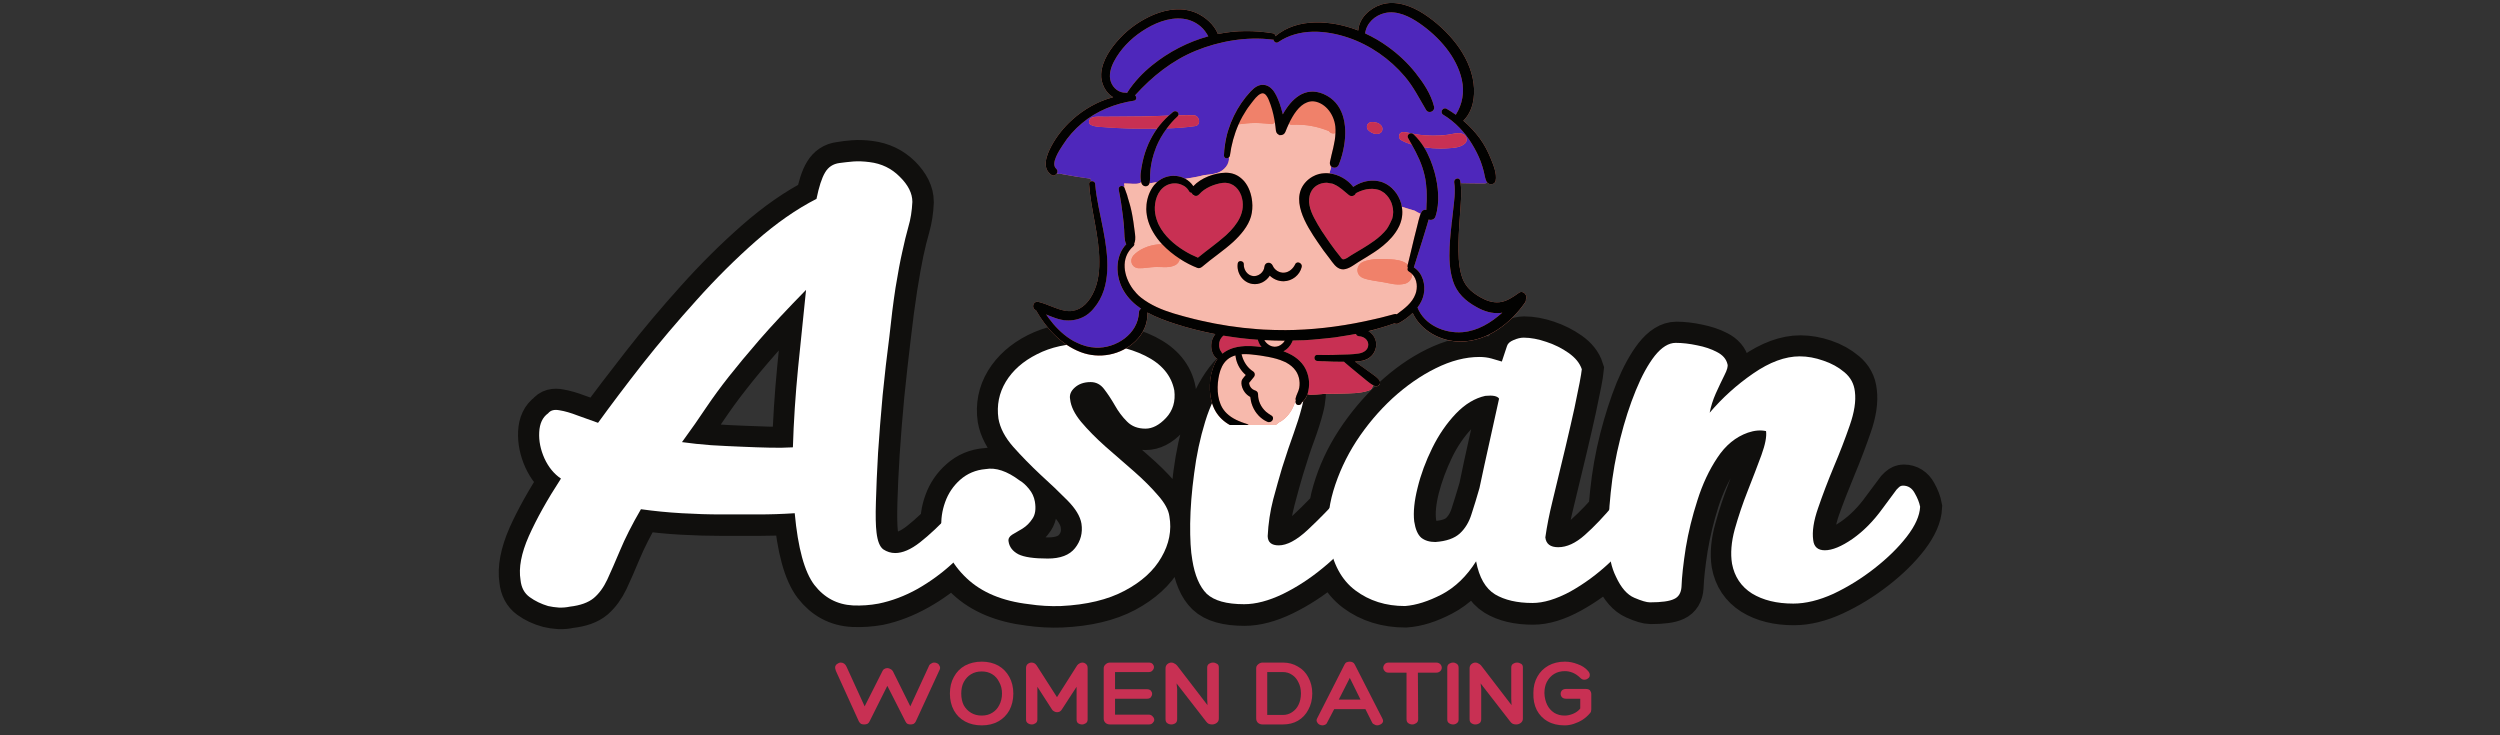
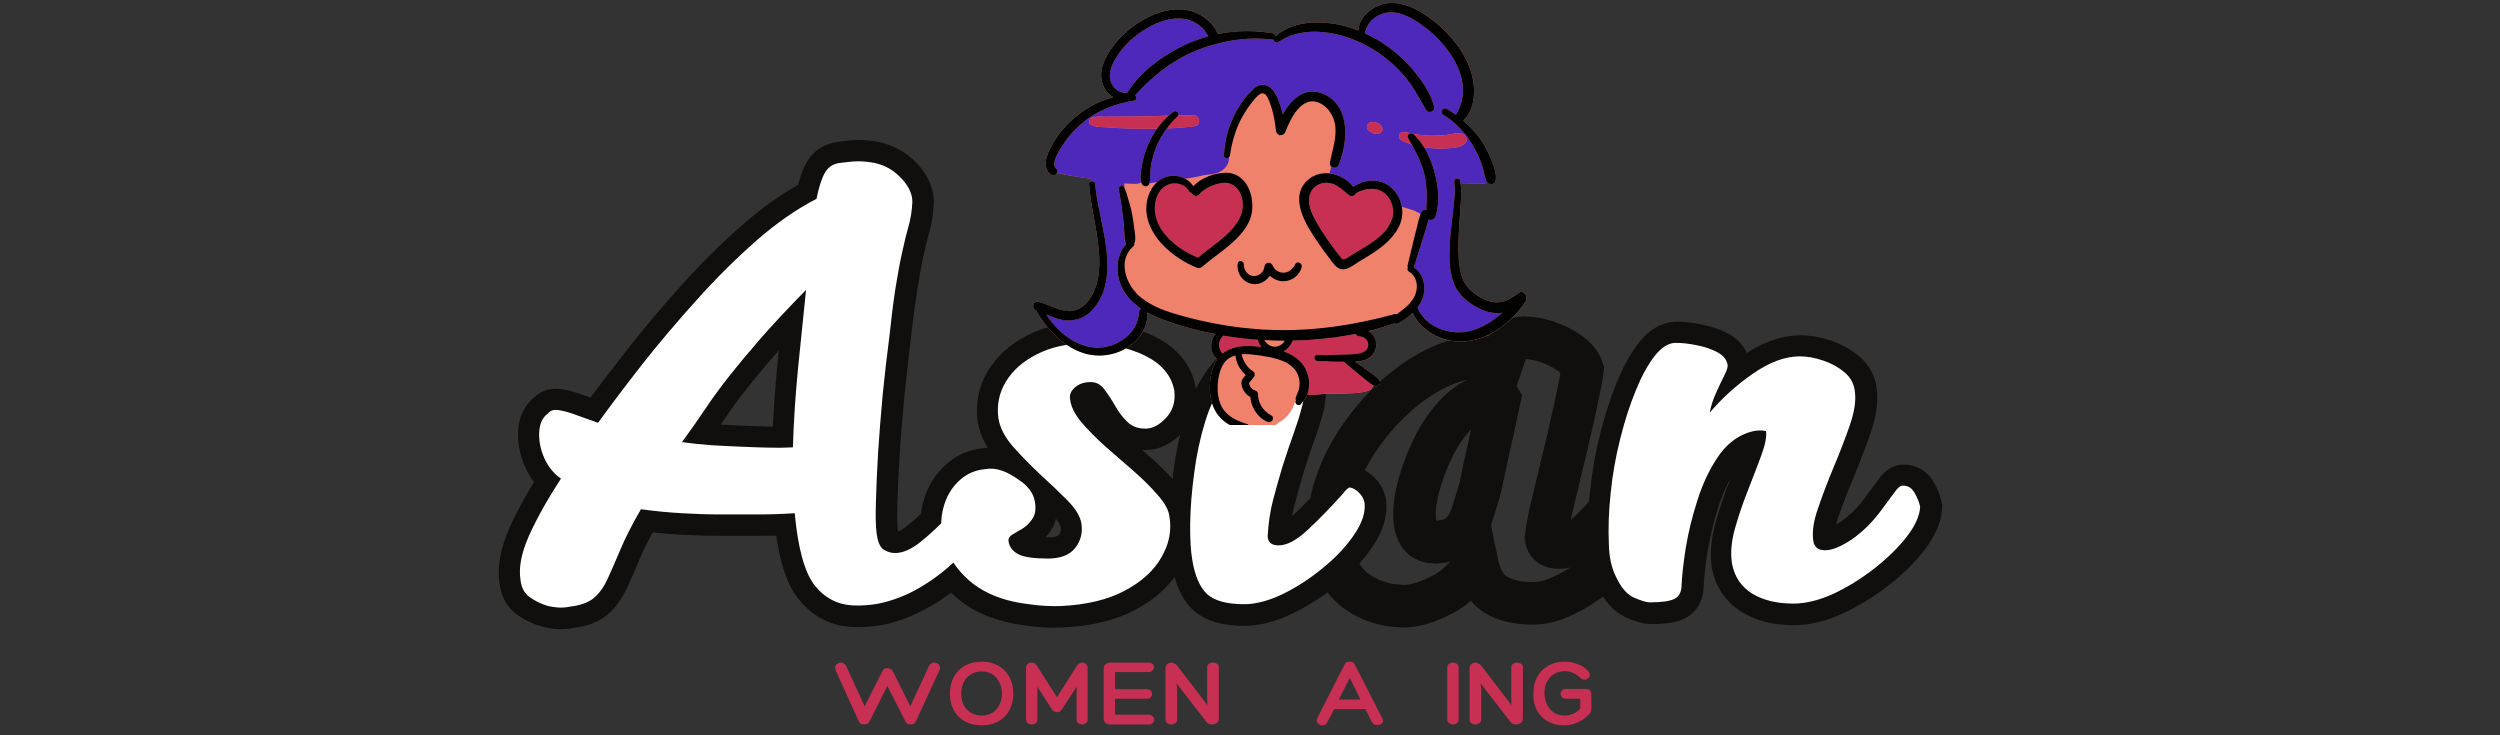
<svg xmlns="http://www.w3.org/2000/svg" width="170" zoomAndPan="magnify" viewBox="0 0 127.5 37.5" height="50" preserveAspectRatio="xMidYMid meet" version="1.0">
  <rect x="0" y="0" width="127.5" height="37.5" fill="#333333" stroke="none" />
  <defs>
    <g />
    <clipPath id="1e9477e79e">
      <path d="M 14 0 L 111 0 L 111 37.008 L 14 37.008 Z M 14 0 " clip-rule="nonzero" />
    </clipPath>
    <clipPath id="e499a69412">
      <path d="M 52.562 0 L 77.973 0 L 77.973 21.676 L 52.562 21.676 Z M 52.562 0 " clip-rule="nonzero" />
    </clipPath>
    <clipPath id="db7cf267ef">
-       <path d="M 57 5 L 73 5 L 73 21.676 L 57 21.676 Z M 57 5 " clip-rule="nonzero" />
-     </clipPath>
+       </clipPath>
    <clipPath id="c1933fe070">
      <path d="M 52.562 0 L 77.973 0 L 77.973 21.676 L 52.562 21.676 Z M 52.562 0 " clip-rule="nonzero" />
    </clipPath>
  </defs>
  <g clip-path="url(#1e9477e79e)">
    <path stroke-linecap="butt" transform="matrix(0.247, 0, 0, 0.247, 20.576, 3.578)" fill="none" stroke-linejoin="miter" d="M 113.119 91.525 C 114.179 90.48 115.049 89.468 115.714 88.502 C 116.41 87.537 117.201 86.604 118.087 85.717 C 118.894 85.543 119.67 85.702 120.398 86.192 C 121.125 86.683 121.568 87.284 121.727 87.996 C 121.489 90.275 120.651 92.601 119.179 94.99 C 117.723 97.38 115.856 99.627 113.593 101.747 C 111.33 103.836 108.878 105.64 106.204 107.127 C 103.545 108.614 100.871 109.643 98.213 110.213 C 96.409 110.529 94.621 110.656 92.848 110.577 C 89.604 110.418 86.962 108.994 84.905 106.336 C 82.863 103.662 81.503 98.725 80.854 91.525 C 78.275 91.683 75.759 91.762 73.338 91.762 C 70.901 91.762 68.353 91.762 65.695 91.762 C 63.1 91.762 60.362 91.683 57.482 91.525 C 54.618 91.367 51.817 91.082 49.064 90.686 C 47.197 93.914 45.757 96.731 44.744 99.168 C 43.731 101.589 42.845 103.614 42.086 105.244 C 41.31 106.858 40.377 108.124 39.301 109.058 C 38.209 109.991 36.563 110.577 34.379 110.814 C 33.651 110.988 32.892 111.051 32.132 111.02 C 31.357 110.972 30.613 110.861 29.901 110.687 C 28.445 110.292 27.164 109.69 26.056 108.883 C 24.964 108.076 24.347 106.89 24.189 105.355 C 23.793 102.855 24.379 99.816 25.929 96.256 C 27.512 92.712 29.727 88.756 32.575 84.388 C 31.104 83.391 29.98 81.999 29.157 80.179 C 28.35 78.359 27.986 76.571 28.066 74.783 C 28.145 73.011 28.762 71.713 29.901 70.906 C 30.376 70.258 31.151 70.036 32.243 70.258 C 33.351 70.447 34.601 70.811 36.009 71.349 C 37.433 71.872 38.826 72.362 40.218 72.837 C 42.877 69.197 45.947 65.162 49.428 60.716 C 52.893 56.269 56.628 51.854 60.599 47.44 C 64.555 43.025 68.638 38.974 72.831 35.303 C 77.04 31.616 81.202 28.72 85.332 26.616 C 85.823 24.115 86.408 22.296 87.104 21.172 C 87.8 20.033 88.782 19.368 90.063 19.21 C 90.949 19.052 91.899 18.941 92.912 18.862 C 93.94 18.783 95.048 18.814 96.25 18.973 C 98.766 19.289 100.871 20.302 102.564 21.995 C 104.257 23.704 105.112 25.445 105.112 27.217 C 105.033 29.084 104.764 30.793 104.321 32.344 C 103.877 33.863 103.45 35.588 103.039 37.518 C 102.643 39.401 102.2 41.87 101.71 44.955 C 101.235 48.025 100.792 51.364 100.38 55.003 C 99.906 58.896 99.463 62.915 99.035 67.093 C 98.64 71.254 98.323 75.242 98.07 79.056 C 97.833 82.837 97.675 86.208 97.595 89.12 C 97.516 92.031 97.548 94.167 97.706 95.528 C 97.944 97.3 98.434 98.456 99.162 98.994 C 99.89 99.516 100.697 99.785 101.583 99.785 C 103.134 99.785 104.843 99.041 106.742 97.538 C 108.656 96.035 110.777 94.025 113.119 91.525 Z M 57.545 76.856 C 59.413 77.093 61.422 77.299 63.558 77.457 C 65.71 77.616 67.831 77.726 69.92 77.806 C 72.04 77.885 73.923 77.964 75.585 78.011 C 77.246 78.059 78.876 78.027 80.506 77.932 C 80.664 72.599 81.012 67.109 81.566 61.46 C 82.136 55.795 82.674 50.446 83.164 45.43 C 79.192 49.465 75.98 52.899 73.512 55.747 C 71.043 58.564 68.954 61.08 67.261 63.263 C 65.552 65.431 64.001 67.583 62.577 69.688 C 61.169 71.792 59.492 74.182 57.545 76.856 Z M 140.051 93.708 C 139.813 92.174 138.88 90.56 137.218 88.851 C 135.557 87.157 133.69 85.385 131.617 83.518 C 129.56 81.667 127.692 79.768 125.983 77.837 C 124.29 75.891 123.277 73.945 122.929 71.998 C 122.534 69.245 123.04 66.697 124.448 64.355 C 125.873 62.013 128.009 60.099 130.873 58.643 C 133.753 57.187 137.139 56.459 141.032 56.459 C 145.795 56.459 149.877 57.298 153.264 58.991 C 156.666 60.7 158.644 63.089 159.229 66.175 C 159.561 68.438 159.008 70.321 157.599 71.824 C 156.175 73.312 154.735 74.039 153.264 74.039 C 151.744 74.039 150.494 73.565 149.513 72.599 C 148.532 71.634 147.694 70.527 146.966 69.276 C 146.254 68.011 145.526 66.903 144.798 65.938 C 144.07 64.957 143.136 64.482 142.013 64.482 C 140.636 64.482 139.529 64.846 138.721 65.574 C 137.914 66.286 137.582 67.093 137.74 68.011 C 137.899 69.451 138.674 71.001 140.051 72.647 C 141.443 74.308 143.121 76.017 145.098 77.742 C 147.061 79.483 149.023 81.208 150.953 82.901 C 152.915 84.594 154.577 86.24 155.938 87.822 C 157.314 89.404 158.09 90.844 158.248 92.142 C 158.739 95.053 158.201 97.886 156.618 100.639 C 155.036 103.393 152.504 105.687 149.039 107.554 C 145.557 109.406 141.158 110.45 135.826 110.687 C 133.626 110.767 131.443 110.656 129.243 110.339 C 123.752 109.675 119.448 107.887 116.331 104.943 C 113.229 101.984 111.505 98.519 111.172 94.579 C 111.014 92.775 111.267 90.987 111.916 89.214 C 112.549 87.442 113.593 85.907 115.049 84.626 C 116.521 83.312 118.261 82.584 120.271 82.426 C 122.376 82.015 124.733 82.79 127.313 84.736 C 127.977 85.132 128.61 85.717 129.243 86.493 C 129.892 87.252 130.303 88.123 130.461 89.088 C 130.715 90.639 130.556 91.825 129.987 92.68 C 129.417 93.534 128.721 94.199 127.914 94.69 C 127.107 95.164 126.395 95.591 125.778 95.971 C 125.192 96.319 124.923 96.778 125.002 97.364 C 125.16 98.487 125.841 99.358 127.059 99.959 C 128.278 100.576 130.303 100.877 133.12 100.877 C 135.731 100.877 137.614 100.149 138.785 98.693 C 139.956 97.237 140.367 95.576 140.051 93.708 Z M 198.535 89.325 C 198.773 91.287 198.092 93.471 196.463 95.908 C 194.849 98.329 192.712 100.639 190.038 102.839 C 187.38 105.007 184.579 106.811 181.651 108.235 C 178.756 109.627 176.097 110.339 173.66 110.339 C 170.021 110.339 167.458 109.611 165.954 108.171 C 164.451 106.716 163.47 104.405 162.995 101.241 C 162.663 99.389 162.52 96.857 162.552 93.661 C 162.6 90.465 162.853 86.999 163.359 83.281 C 163.85 79.562 164.609 75.986 165.669 72.599 C 166.714 69.197 168.122 66.333 169.894 64.007 C 171.682 61.649 173.819 60.273 176.319 59.861 C 178.281 59.624 180.101 59.703 181.81 60.099 C 183.329 60.51 184.373 61.127 184.943 61.934 C 185.512 62.741 185.892 63.517 186.051 64.245 C 186.193 66.254 186.051 68.09 185.592 69.751 C 185.164 71.413 184.595 73.169 183.914 75.021 C 183.218 76.888 182.427 79.277 181.541 82.189 C 180.987 84.056 180.386 86.208 179.737 88.676 C 179.088 91.145 178.677 93.677 178.518 96.256 C 178.597 97.554 179.373 98.187 180.829 98.187 C 182.522 98.187 184.516 97.126 186.81 94.99 C 189.12 92.838 191.526 90.354 194.042 87.521 C 194.2 87.284 194.437 87.015 194.754 86.698 C 195.086 86.366 195.339 86.192 195.497 86.192 C 196.146 86.271 196.779 86.619 197.38 87.221 C 197.997 87.822 198.377 88.518 198.535 89.325 Z M 186.272 52.567 L 184.468 52.567 C 182.522 52.487 180.75 51.949 179.167 50.937 C 177.616 49.94 176.509 48.057 175.86 45.319 C 175.354 41.031 175.987 37.486 177.711 34.701 C 179.452 31.901 181.541 30.508 183.962 30.508 C 185.275 30.508 186.905 30.793 188.883 31.363 C 190.877 31.916 192.681 32.692 194.279 33.673 C 195.893 34.638 196.795 35.762 196.969 37.043 C 197.127 38.024 196.526 39.195 195.133 40.572 C 193.852 41.854 192.76 43.452 191.842 45.367 C 190.956 47.266 190.086 48.943 189.247 50.415 C 188.392 51.854 187.411 52.567 186.272 52.567 Z M 257.511 88.265 C 257.669 90.037 256.957 92.142 255.375 94.579 C 253.792 96.984 251.735 99.389 249.187 101.779 C 246.64 104.168 243.918 106.146 241.038 107.728 C 238.174 109.311 235.579 110.102 233.221 110.102 C 230.088 110.102 227.509 109.501 225.515 108.282 C 223.553 107.064 222.24 104.801 221.575 101.478 C 219.644 104.564 217.303 106.826 214.533 108.282 C 211.78 109.738 209.248 110.529 206.922 110.687 C 202.95 110.687 199.517 109.627 196.637 107.491 C 193.773 105.339 191.984 101.953 191.241 97.364 C 190.782 93.962 191.067 90.48 192.111 86.936 C 193.155 83.36 194.738 79.942 196.874 76.682 C 199.026 73.407 201.51 70.447 204.343 67.821 C 207.191 65.178 210.15 63.089 213.252 61.57 C 216.385 60.035 219.391 59.26 222.319 59.26 C 223.205 59.26 224.043 59.371 224.803 59.561 C 225.578 59.766 226.275 59.972 226.908 60.209 L 228.015 56.95 C 228.189 56.459 228.632 56.064 229.344 55.747 C 230.072 55.399 230.769 55.241 231.417 55.241 C 232.873 55.241 234.456 55.526 236.149 56.095 C 237.858 56.665 239.377 57.44 240.753 58.406 C 242.13 59.371 243.032 60.51 243.443 61.808 C 243.349 62.852 242.826 65.526 241.909 69.814 C 240.975 74.103 239.456 80.527 237.367 89.088 C 236.718 91.683 236.228 94.152 235.911 96.493 C 236.07 97.886 236.972 98.566 238.586 98.566 C 240.358 98.566 242.193 97.728 244.092 96.019 C 245.991 94.326 248.032 92.189 250.232 89.594 L 253.017 85.955 C 253.666 85.306 254.346 84.974 255.09 84.974 C 255.739 84.974 256.261 85.369 256.656 86.129 C 257.052 86.904 257.337 87.616 257.511 88.265 Z M 213.22 97.475 C 215.483 97.316 217.144 96.731 218.236 95.734 C 219.344 94.705 220.151 93.36 220.657 91.699 C 221.195 90.037 221.749 88.249 222.319 86.303 C 222.967 83.154 223.632 80.052 224.312 77.046 C 224.993 73.992 225.673 70.938 226.322 67.852 C 226.006 67.299 225.072 67.109 223.537 67.267 C 221.338 67.757 219.296 68.992 217.397 70.97 C 215.514 72.948 213.885 75.305 212.54 78.075 C 211.226 80.828 210.213 83.55 209.517 86.255 C 208.837 88.961 208.599 91.287 208.837 93.234 C 209.074 94.848 209.565 95.94 210.293 96.557 C 211.02 97.174 212.002 97.475 213.22 97.475 Z M 313.306 90.196 C 313.226 92.047 312.324 94.104 310.584 96.383 C 308.843 98.645 306.612 100.845 303.89 102.95 C 301.185 105.054 298.352 106.795 295.393 108.171 C 292.45 109.532 289.681 110.213 287.101 110.213 C 283.699 110.213 280.867 109.516 278.588 108.108 C 276.341 106.684 274.964 104.643 274.474 101.953 C 274.157 99.864 274.363 97.475 275.107 94.816 C 275.835 92.142 276.721 89.483 277.765 86.809 C 278.81 84.135 279.743 81.698 280.55 79.53 C 281.357 77.331 281.69 75.669 281.531 74.546 C 280.408 74.293 279.142 74.419 277.765 74.91 C 275.265 75.796 273.161 77.505 271.452 80.052 C 269.758 82.6 268.382 85.543 267.306 88.851 C 266.261 92.174 265.47 95.449 264.932 98.693 C 264.426 101.937 264.125 104.643 264.046 106.811 C 263.967 108.029 263.461 108.868 262.543 109.295 C 261.609 109.754 259.932 109.975 257.511 109.975 C 256.846 109.975 255.77 109.659 254.283 108.994 C 252.795 108.345 251.514 106.89 250.453 104.643 C 249.567 102.775 249.077 100.544 248.998 97.949 C 248.839 94.626 248.966 91.082 249.393 87.284 C 249.789 83.47 250.438 79.752 251.371 76.112 C 252.305 72.489 253.365 69.182 254.568 66.191 C 255.802 63.2 257.115 60.811 258.508 59.023 C 259.932 57.235 261.372 56.333 262.843 56.333 C 264.22 56.333 265.692 56.507 267.242 56.839 C 268.825 57.155 270.202 57.614 271.372 58.231 C 272.559 58.849 273.271 59.671 273.525 60.716 C 273.683 61.111 273.477 61.887 272.907 63.026 C 272.338 64.15 271.736 65.4 271.135 66.792 C 270.534 68.153 270.122 69.482 269.885 70.796 C 272.48 67.71 275.471 65.004 278.857 62.678 C 282.259 60.32 285.44 59.149 288.431 59.149 C 290.045 59.149 291.69 59.434 293.352 60.004 C 295.013 60.558 296.453 61.365 297.703 62.409 C 298.969 63.453 299.681 64.783 299.84 66.397 C 300.093 68.359 299.745 70.685 298.795 73.391 C 297.862 76.097 296.786 78.961 295.535 81.951 C 294.301 84.942 293.194 87.759 292.244 90.433 C 291.326 93.091 290.994 95.322 291.247 97.126 C 291.405 98.487 292.212 99.168 293.668 99.168 C 295.187 99.168 297.086 98.376 299.365 96.794 C 301.628 95.212 303.701 93.139 305.552 90.544 L 308.448 86.667 C 308.527 86.588 308.685 86.429 308.922 86.192 C 309.191 85.955 309.476 85.828 309.793 85.828 C 310.853 85.828 311.66 86.335 312.214 87.347 C 312.783 88.36 313.147 89.309 313.306 90.196 Z M 313.306 90.196 " stroke="#100f0d" stroke-width="8.796" stroke-opacity="1" stroke-miterlimit="4" />
  </g>
  <g fill="#ffffff" fill-opacity="1">
    <g transform="translate(26.547, 30.486)">
      <g>
        <path d="M 21.953 -4.312 C 22.211 -4.57 22.426 -4.82 22.594 -5.062 C 22.77 -5.301 22.969 -5.531 23.188 -5.75 C 23.383 -5.789 23.57 -5.75 23.75 -5.625 C 23.926 -5.508 24.035 -5.363 24.078 -5.188 C 24.023 -4.625 23.816 -4.047 23.453 -3.453 C 23.098 -2.867 22.641 -2.316 22.078 -1.797 C 21.516 -1.273 20.906 -0.828 20.25 -0.453 C 19.594 -0.086 18.93 0.16 18.266 0.297 C 17.828 0.379 17.391 0.41 16.953 0.391 C 16.148 0.348 15.492 0 14.984 -0.656 C 14.484 -1.312 14.148 -2.531 13.984 -4.312 C 13.348 -4.27 12.727 -4.25 12.125 -4.25 C 11.531 -4.25 10.906 -4.25 10.25 -4.25 C 9.602 -4.25 8.926 -4.27 8.219 -4.312 C 7.508 -4.352 6.816 -4.422 6.141 -4.516 C 5.68 -3.723 5.328 -3.023 5.078 -2.422 C 4.828 -1.828 4.609 -1.328 4.422 -0.922 C 4.234 -0.523 4.004 -0.211 3.734 0.016 C 3.461 0.242 3.055 0.391 2.516 0.453 C 2.336 0.492 2.148 0.508 1.953 0.5 C 1.766 0.488 1.582 0.461 1.406 0.422 C 1.051 0.316 0.738 0.164 0.469 -0.031 C 0.195 -0.227 0.039 -0.52 0 -0.906 C -0.102 -1.52 0.035 -2.266 0.422 -3.141 C 0.816 -4.023 1.363 -5.004 2.062 -6.078 C 1.707 -6.316 1.426 -6.66 1.219 -7.109 C 1.02 -7.555 0.93 -8 0.953 -8.438 C 0.973 -8.883 1.125 -9.207 1.406 -9.406 C 1.531 -9.562 1.723 -9.613 1.984 -9.562 C 2.254 -9.52 2.562 -9.43 2.906 -9.297 C 3.258 -9.172 3.609 -9.047 3.953 -8.922 C 4.609 -9.828 5.363 -10.828 6.219 -11.922 C 7.082 -13.016 8.004 -14.102 8.984 -15.188 C 9.961 -16.281 10.969 -17.281 12 -18.188 C 13.039 -19.102 14.07 -19.82 15.094 -20.344 C 15.219 -20.957 15.363 -21.406 15.531 -21.688 C 15.695 -21.969 15.941 -22.129 16.266 -22.172 C 16.484 -22.203 16.719 -22.227 16.969 -22.25 C 17.219 -22.27 17.492 -22.258 17.797 -22.219 C 18.41 -22.145 18.926 -21.895 19.344 -21.469 C 19.77 -21.051 19.984 -20.625 19.984 -20.188 C 19.961 -19.727 19.895 -19.305 19.781 -18.922 C 19.676 -18.547 19.57 -18.117 19.469 -17.641 C 19.363 -17.18 19.25 -16.57 19.125 -15.812 C 19.008 -15.051 18.906 -14.223 18.812 -13.328 C 18.688 -12.367 18.57 -11.375 18.469 -10.344 C 18.375 -9.32 18.297 -8.336 18.234 -7.391 C 18.18 -6.453 18.145 -5.625 18.125 -4.906 C 18.102 -4.188 18.113 -3.66 18.156 -3.328 C 18.207 -2.891 18.32 -2.602 18.5 -2.469 C 18.688 -2.344 18.891 -2.281 19.109 -2.281 C 19.484 -2.281 19.906 -2.461 20.375 -2.828 C 20.852 -3.203 21.379 -3.695 21.953 -4.312 Z M 8.234 -7.938 C 8.691 -7.875 9.188 -7.82 9.719 -7.781 C 10.25 -7.75 10.773 -7.723 11.297 -7.703 C 11.816 -7.68 12.281 -7.664 12.688 -7.656 C 13.094 -7.645 13.492 -7.648 13.891 -7.672 C 13.93 -8.984 14.02 -10.336 14.156 -11.734 C 14.301 -13.141 14.438 -14.461 14.562 -15.703 C 13.582 -14.703 12.785 -13.848 12.172 -13.141 C 11.566 -12.441 11.051 -11.82 10.625 -11.281 C 10.207 -10.75 9.82 -10.223 9.469 -9.703 C 9.125 -9.18 8.711 -8.594 8.234 -7.938 Z M 8.234 -7.938 " />
      </g>
    </g>
  </g>
  <g fill="#ffffff" fill-opacity="1">
    <g transform="translate(48.92, 30.486)">
      <g>
        <path d="M 6.234 -3.781 C 6.172 -4.156 5.93 -4.551 5.516 -4.969 C 5.109 -5.383 4.648 -5.82 4.141 -6.281 C 3.641 -6.75 3.176 -7.223 2.75 -7.703 C 2.332 -8.18 2.082 -8.66 2 -9.141 C 1.906 -9.816 2.031 -10.441 2.375 -11.016 C 2.727 -11.598 3.258 -12.066 3.969 -12.422 C 4.676 -12.785 5.508 -12.969 6.469 -12.969 C 7.645 -12.969 8.648 -12.758 9.484 -12.344 C 10.328 -11.926 10.82 -11.336 10.969 -10.578 C 11.039 -10.016 10.898 -9.547 10.547 -9.172 C 10.203 -8.805 9.852 -8.625 9.5 -8.625 C 9.113 -8.625 8.801 -8.742 8.562 -8.984 C 8.32 -9.223 8.113 -9.5 7.938 -9.812 C 7.758 -10.125 7.578 -10.398 7.391 -10.641 C 7.211 -10.879 6.984 -11 6.703 -11 C 6.367 -11 6.098 -10.906 5.891 -10.719 C 5.691 -10.539 5.613 -10.344 5.656 -10.125 C 5.695 -9.758 5.883 -9.375 6.219 -8.969 C 6.562 -8.562 6.977 -8.141 7.469 -7.703 C 7.957 -7.273 8.441 -6.852 8.922 -6.438 C 9.398 -6.02 9.805 -5.613 10.141 -5.219 C 10.484 -4.832 10.676 -4.477 10.719 -4.156 C 10.844 -3.438 10.707 -2.738 10.312 -2.062 C 9.926 -1.383 9.301 -0.816 8.438 -0.359 C 7.582 0.098 6.5 0.359 5.188 0.422 C 4.645 0.441 4.102 0.41 3.562 0.328 C 2.207 0.172 1.145 -0.27 0.375 -1 C -0.395 -1.727 -0.82 -2.582 -0.906 -3.562 C -0.938 -4 -0.875 -4.438 -0.719 -4.875 C -0.562 -5.32 -0.305 -5.703 0.047 -6.016 C 0.41 -6.336 0.844 -6.52 1.344 -6.562 C 1.863 -6.656 2.441 -6.461 3.078 -5.984 C 3.242 -5.891 3.406 -5.742 3.562 -5.547 C 3.719 -5.359 3.816 -5.145 3.859 -4.906 C 3.922 -4.531 3.879 -4.238 3.734 -4.031 C 3.598 -3.82 3.43 -3.656 3.234 -3.531 C 3.035 -3.414 2.859 -3.312 2.703 -3.219 C 2.555 -3.125 2.492 -3.008 2.516 -2.875 C 2.555 -2.594 2.723 -2.375 3.016 -2.219 C 3.316 -2.07 3.816 -2 4.516 -2 C 5.16 -2 5.625 -2.176 5.906 -2.531 C 6.195 -2.895 6.305 -3.312 6.234 -3.781 Z M 6.234 -3.781 " />
      </g>
    </g>
  </g>
  <g fill="#ffffff" fill-opacity="1">
    <g transform="translate(61.23, 30.486)">
      <g>
        <path d="M 8.359 -4.859 C 8.422 -4.379 8.25 -3.836 7.844 -3.234 C 7.445 -2.641 6.914 -2.07 6.25 -1.531 C 5.594 -0.988 4.906 -0.539 4.188 -0.188 C 3.469 0.156 2.812 0.328 2.219 0.328 C 1.32 0.328 0.688 0.148 0.312 -0.203 C -0.051 -0.566 -0.297 -1.141 -0.422 -1.922 C -0.504 -2.379 -0.539 -3 -0.531 -3.781 C -0.52 -4.57 -0.453 -5.426 -0.328 -6.344 C -0.211 -7.27 -0.023 -8.148 0.234 -8.984 C 0.492 -9.828 0.844 -10.535 1.281 -11.109 C 1.727 -11.691 2.258 -12.031 2.875 -12.125 C 3.352 -12.188 3.801 -12.172 4.219 -12.078 C 4.602 -11.973 4.863 -11.82 5 -11.625 C 5.145 -11.426 5.234 -11.234 5.266 -11.047 C 5.305 -10.547 5.27 -10.094 5.156 -9.688 C 5.051 -9.281 4.914 -8.848 4.75 -8.391 C 4.582 -7.93 4.383 -7.344 4.156 -6.625 C 4.02 -6.164 3.867 -5.629 3.703 -5.016 C 3.547 -4.41 3.453 -3.785 3.422 -3.141 C 3.43 -2.828 3.617 -2.672 3.984 -2.672 C 4.398 -2.672 4.891 -2.93 5.453 -3.453 C 6.023 -3.984 6.625 -4.598 7.25 -5.297 C 7.289 -5.359 7.348 -5.426 7.422 -5.5 C 7.504 -5.582 7.566 -5.625 7.609 -5.625 C 7.766 -5.602 7.914 -5.52 8.062 -5.375 C 8.219 -5.227 8.316 -5.055 8.359 -4.859 Z M 5.328 -13.922 L 4.875 -13.922 C 4.395 -13.941 3.961 -14.078 3.578 -14.328 C 3.191 -14.578 2.914 -15.039 2.75 -15.719 C 2.633 -16.781 2.789 -17.656 3.219 -18.344 C 3.645 -19.031 4.16 -19.375 4.766 -19.375 C 5.078 -19.375 5.477 -19.301 5.969 -19.156 C 6.457 -19.02 6.898 -18.832 7.297 -18.594 C 7.703 -18.352 7.926 -18.078 7.969 -17.766 C 8.008 -17.523 7.859 -17.234 7.516 -16.891 C 7.191 -16.578 6.922 -16.18 6.703 -15.703 C 6.484 -15.234 6.27 -14.816 6.062 -14.453 C 5.852 -14.098 5.609 -13.922 5.328 -13.922 Z M 5.328 -13.922 " />
      </g>
    </g>
  </g>
  <g fill="#ffffff" fill-opacity="1">
    <g transform="translate(68.328, 30.486)">
      <g>
-         <path d="M 15.812 -5.125 C 15.852 -4.688 15.676 -4.164 15.281 -3.562 C 14.895 -2.969 14.383 -2.375 13.75 -1.781 C 13.125 -1.195 12.457 -0.707 11.75 -0.312 C 11.039 0.07 10.398 0.266 9.828 0.266 C 9.047 0.266 8.41 0.117 7.922 -0.172 C 7.43 -0.473 7.109 -1.035 6.953 -1.859 C 6.473 -1.098 5.891 -0.535 5.203 -0.172 C 4.523 0.18 3.898 0.379 3.328 0.422 C 2.348 0.422 1.504 0.156 0.797 -0.375 C 0.086 -0.906 -0.359 -1.738 -0.547 -2.875 C -0.66 -3.719 -0.586 -4.578 -0.328 -5.453 C -0.066 -6.328 0.32 -7.172 0.844 -7.984 C 1.375 -8.797 1.988 -9.523 2.688 -10.172 C 3.395 -10.816 4.129 -11.328 4.891 -11.703 C 5.66 -12.086 6.406 -12.281 7.125 -12.281 C 7.344 -12.281 7.547 -12.254 7.734 -12.203 C 7.93 -12.148 8.109 -12.098 8.266 -12.047 L 8.531 -12.844 C 8.57 -12.969 8.68 -13.066 8.859 -13.141 C 9.047 -13.223 9.219 -13.266 9.375 -13.266 C 9.738 -13.266 10.129 -13.191 10.547 -13.047 C 10.961 -12.91 11.336 -12.723 11.672 -12.484 C 12.016 -12.242 12.238 -11.969 12.344 -11.656 C 12.32 -11.395 12.195 -10.734 11.969 -9.672 C 11.738 -8.617 11.363 -7.031 10.844 -4.906 C 10.688 -4.27 10.566 -3.66 10.484 -3.078 C 10.523 -2.742 10.742 -2.578 11.141 -2.578 C 11.578 -2.578 12.031 -2.785 12.5 -3.203 C 12.969 -3.617 13.473 -4.148 14.016 -4.797 L 14.703 -5.688 C 14.867 -5.852 15.039 -5.938 15.219 -5.938 C 15.375 -5.938 15.5 -5.836 15.594 -5.641 C 15.695 -5.453 15.77 -5.281 15.812 -5.125 Z M 4.875 -2.844 C 5.438 -2.883 5.852 -3.031 6.125 -3.281 C 6.395 -3.531 6.594 -3.859 6.719 -4.266 C 6.852 -4.672 6.988 -5.113 7.125 -5.594 C 7.289 -6.375 7.457 -7.141 7.625 -7.891 C 7.789 -8.641 7.957 -9.395 8.125 -10.156 C 8.039 -10.289 7.805 -10.336 7.422 -10.297 C 6.891 -10.18 6.391 -9.879 5.922 -9.391 C 5.453 -8.898 5.051 -8.316 4.719 -7.641 C 4.383 -6.961 4.133 -6.285 3.969 -5.609 C 3.801 -4.941 3.742 -4.367 3.797 -3.891 C 3.859 -3.492 3.977 -3.219 4.156 -3.062 C 4.344 -2.914 4.582 -2.844 4.875 -2.844 Z M 4.875 -2.844 " />
-       </g>
+         </g>
    </g>
  </g>
  <g fill="#ffffff" fill-opacity="1">
    <g transform="translate(82.615, 30.486)">
      <g>
        <path d="M 15.312 -4.641 C 15.289 -4.18 15.062 -3.672 14.625 -3.109 C 14.195 -2.555 13.648 -2.02 12.984 -1.5 C 12.316 -0.977 11.617 -0.547 10.891 -0.203 C 10.16 0.129 9.477 0.297 8.844 0.297 C 8 0.297 7.297 0.125 6.734 -0.219 C 6.18 -0.57 5.844 -1.078 5.719 -1.734 C 5.633 -2.254 5.68 -2.844 5.859 -3.5 C 6.047 -4.164 6.27 -4.828 6.531 -5.484 C 6.789 -6.141 7.02 -6.738 7.219 -7.281 C 7.414 -7.82 7.492 -8.227 7.453 -8.5 C 7.172 -8.562 6.863 -8.535 6.531 -8.422 C 5.906 -8.203 5.383 -7.773 4.969 -7.141 C 4.551 -6.516 4.211 -5.789 3.953 -4.969 C 3.691 -4.156 3.492 -3.348 3.359 -2.547 C 3.234 -1.742 3.16 -1.078 3.141 -0.547 C 3.117 -0.242 2.992 -0.039 2.766 0.062 C 2.535 0.176 2.125 0.234 1.531 0.234 C 1.363 0.234 1.098 0.156 0.734 0 C 0.367 -0.156 0.055 -0.516 -0.203 -1.078 C -0.43 -1.535 -0.551 -2.082 -0.562 -2.719 C -0.602 -3.539 -0.57 -4.422 -0.469 -5.359 C -0.375 -6.297 -0.211 -7.211 0.016 -8.109 C 0.242 -9.016 0.508 -9.836 0.812 -10.578 C 1.113 -11.316 1.438 -11.906 1.781 -12.344 C 2.133 -12.781 2.488 -13 2.844 -13 C 3.188 -13 3.551 -12.957 3.938 -12.875 C 4.32 -12.801 4.66 -12.688 4.953 -12.531 C 5.242 -12.383 5.422 -12.18 5.484 -11.922 C 5.523 -11.816 5.473 -11.625 5.328 -11.344 C 5.191 -11.07 5.047 -10.766 4.891 -10.422 C 4.742 -10.086 4.641 -9.758 4.578 -9.438 C 5.223 -10.195 5.961 -10.863 6.797 -11.438 C 7.641 -12.02 8.43 -12.312 9.172 -12.312 C 9.566 -12.312 9.969 -12.238 10.375 -12.094 C 10.789 -11.957 11.148 -11.758 11.453 -11.5 C 11.766 -11.238 11.941 -10.91 11.984 -10.516 C 12.047 -10.035 11.957 -9.457 11.719 -8.781 C 11.488 -8.113 11.219 -7.41 10.906 -6.672 C 10.602 -5.941 10.336 -5.242 10.109 -4.578 C 9.879 -3.922 9.797 -3.375 9.859 -2.938 C 9.898 -2.594 10.098 -2.422 10.453 -2.422 C 10.828 -2.422 11.297 -2.613 11.859 -3 C 12.422 -3.395 12.93 -3.91 13.391 -4.547 L 14.109 -5.516 C 14.129 -5.535 14.164 -5.57 14.219 -5.625 C 14.281 -5.688 14.352 -5.719 14.438 -5.719 C 14.695 -5.719 14.895 -5.594 15.031 -5.344 C 15.176 -5.094 15.27 -4.859 15.312 -4.641 Z M 15.312 -4.641 " />
      </g>
    </g>
  </g>
  <g clip-path="url(#e499a69412)">
    <path fill="#f0816a" d="M 77.465 14.934 C 77.164 15.148 76.844 15.375 76.465 15.414 C 76.117 15.449 75.781 15.324 75.484 15.152 C 74.992 14.867 74.672 14.551 74.523 14 C 74.383 13.48 74.375 12.93 74.383 12.395 C 74.395 11.824 74.438 11.254 74.477 10.688 C 74.508 10.242 74.551 9.785 74.488 9.34 C 74.887 9.352 75.289 9.352 75.688 9.355 C 75.754 9.355 75.809 9.34 75.852 9.312 C 75.973 9.449 76.234 9.418 76.277 9.223 C 76.352 8.859 76.16 8.402 76.023 8.07 C 75.879 7.719 75.703 7.375 75.477 7.066 C 75.23 6.727 74.945 6.426 74.629 6.156 C 75.129 5.672 75.238 4.918 75.152 4.254 C 75.059 3.516 74.719 2.828 74.273 2.238 C 73.812 1.637 73.234 1.109 72.602 0.699 C 71.98 0.297 71.172 0 70.434 0.234 C 69.848 0.426 69.305 0.934 69.273 1.555 C 68.574 1.281 67.824 1.129 67.082 1.145 C 66.344 1.156 65.613 1.363 65.043 1.848 C 65.043 1.777 65.008 1.711 64.93 1.699 C 63.977 1.543 63.047 1.543 62.113 1.734 C 61.93 1.258 61.461 0.859 61.023 0.664 C 60.324 0.355 59.543 0.461 58.855 0.742 C 58.199 1.016 57.602 1.426 57.117 1.945 C 56.656 2.441 56.203 3.074 56.16 3.773 C 56.133 4.234 56.379 4.734 56.77 4.957 C 55.992 5.16 55.266 5.578 54.672 6.117 C 54.246 6.5 53.883 6.957 53.613 7.461 C 53.383 7.902 53.105 8.574 53.629 8.922 C 53.734 8.992 53.848 8.93 53.902 8.84 C 53.973 8.875 54.051 8.887 54.125 8.859 C 54.152 8.871 54.176 8.883 54.207 8.887 C 54.676 8.977 55.148 9.051 55.625 9.113 C 55.629 9.16 55.637 9.203 55.641 9.246 C 55.586 9.262 55.539 9.309 55.543 9.391 C 55.633 10.719 56.062 12 56.07 13.34 C 56.07 14.012 55.965 14.66 55.59 15.227 C 55.297 15.672 54.871 15.941 54.332 15.852 C 53.855 15.77 53.434 15.512 52.965 15.398 C 52.688 15.332 52.578 15.727 52.84 15.824 C 53.355 16.742 54.117 17.578 55.117 17.957 C 56.066 18.32 57.176 18.109 57.914 17.395 C 58.309 17.008 58.551 16.496 58.516 15.938 C 58.973 16.188 59.477 16.371 59.953 16.523 C 60.617 16.738 61.293 16.91 61.98 17.039 C 61.855 17.191 61.785 17.387 61.773 17.59 C 61.762 17.848 61.859 18.164 62.09 18.312 C 62.035 18.387 61.988 18.465 61.949 18.555 C 61.656 19.188 61.617 20.059 61.867 20.711 C 62.137 21.414 62.789 21.828 63.516 21.938 C 63.633 21.957 63.711 21.867 63.715 21.777 C 63.73 21.781 63.746 21.785 63.758 21.789 C 63.82 21.82 63.883 21.848 63.938 21.867 C 64.234 21.965 64.543 21.926 64.824 21.805 C 64.973 21.742 65.105 21.652 65.223 21.543 C 65.266 21.52 65.312 21.5 65.352 21.473 C 65.637 21.277 65.844 21.012 65.969 20.707 C 65.98 20.688 65.988 20.668 65.996 20.645 C 65.996 20.633 66.004 20.621 66.008 20.609 C 66.016 20.582 66.023 20.555 66.031 20.527 C 66.031 20.527 66.035 20.523 66.035 20.523 C 66.055 20.492 66.062 20.461 66.066 20.426 C 66.07 20.406 66.07 20.387 66.066 20.367 C 66.07 20.355 66.074 20.34 66.074 20.328 C 66.07 20.359 66.074 20.391 66.086 20.422 C 66.043 20.52 66.09 20.66 66.23 20.66 C 66.32 20.66 66.371 20.602 66.387 20.531 C 66.527 20.43 66.625 20.273 66.684 20.098 C 66.727 20.117 66.773 20.133 66.824 20.129 C 67.027 20.129 67.234 20.117 67.438 20.098 C 67.48 20.094 67.523 20.09 67.566 20.082 C 67.844 20.09 68.121 20.086 68.398 20.074 C 68.863 20.059 69.363 20.07 69.805 19.918 C 69.949 19.867 70.012 19.754 70.012 19.641 C 70.039 19.652 70.066 19.668 70.094 19.684 C 70.301 19.77 70.473 19.555 70.332 19.375 C 70.227 19.242 70.082 19.145 69.945 19.047 C 69.816 18.949 69.688 18.859 69.555 18.766 C 69.406 18.656 69.254 18.551 69.102 18.445 C 69.367 18.434 69.629 18.395 69.836 18.25 C 70.121 18.051 70.262 17.66 70.148 17.324 C 70.086 17.141 69.953 16.988 69.793 16.891 C 70.238 16.781 70.68 16.648 71.113 16.492 C 71.176 16.523 71.246 16.531 71.312 16.496 C 71.562 16.363 71.824 16.184 72.047 15.961 C 72.465 16.883 73.504 17.43 74.504 17.422 C 75.859 17.41 77.047 16.492 77.785 15.422 C 77.816 15.375 77.828 15.324 77.82 15.277 C 77.93 15.074 77.684 14.777 77.465 14.934 Z M 77.465 14.934 " fill-opacity="1" fill-rule="nonzero" />
  </g>
  <path fill="#4e27bb" d="M 70.609 9.879 C 70.602 9.863 70.59 9.848 70.582 9.828 C 70.598 9.84 70.613 9.852 70.625 9.867 C 70.621 9.871 70.613 9.875 70.609 9.879 Z M 65.258 6.965 C 65.262 6.941 65.27 6.914 65.277 6.891 C 65.27 6.887 65.262 6.883 65.25 6.883 C 65.254 6.91 65.254 6.938 65.258 6.965 Z M 57.406 4.727 C 57.438 4.723 57.461 4.734 57.484 4.746 C 57.488 4.73 57.492 4.719 57.5 4.703 C 57.844 4.172 58.277 3.715 58.77 3.32 C 59.605 2.645 60.59 2.141 61.629 1.852 C 61.52 1.668 61.406 1.496 61.23 1.348 C 60.98 1.133 60.668 0.996 60.34 0.957 C 59.598 0.867 58.844 1.195 58.238 1.598 C 57.66 1.98 57.141 2.512 56.816 3.129 C 56.656 3.441 56.531 3.836 56.656 4.18 C 56.77 4.492 57.062 4.738 57.406 4.727 Z M 68.055 9.41 C 68.031 9.398 68.008 9.387 67.98 9.379 C 67.988 9.387 68 9.395 68.012 9.402 C 68.035 9.41 68.055 9.41 68.055 9.41 Z M 57.477 9.934 C 57.484 9.965 57.492 9.992 57.5 10.02 C 57.5 9.996 57.496 9.977 57.492 9.953 C 57.488 9.949 57.48 9.941 57.477 9.934 Z M 55.641 9.246 C 55.637 9.203 55.629 9.16 55.621 9.117 C 55.148 9.051 54.676 8.977 54.207 8.887 C 54.176 8.883 54.148 8.871 54.125 8.859 C 54.051 8.887 53.973 8.875 53.898 8.84 C 53.941 8.766 53.945 8.676 53.871 8.609 C 53.559 8.34 54.047 7.641 54.207 7.391 C 54.473 6.973 54.801 6.602 55.18 6.285 C 55.938 5.648 56.863 5.285 57.836 5.133 C 57.973 5.113 57.977 4.938 57.891 4.859 C 58.762 3.898 59.773 3.086 60.98 2.59 C 62.191 2.094 63.582 1.855 64.887 2.02 C 64.91 2.023 64.93 2.023 64.945 2.016 C 64.961 2.125 65.082 2.223 65.191 2.148 C 66.246 1.43 67.598 1.531 68.754 1.918 C 69.875 2.297 70.883 3.004 71.645 3.902 C 72.09 4.426 72.383 5.023 72.73 5.605 C 72.859 5.824 73.199 5.68 73.137 5.434 C 72.98 4.797 72.594 4.223 72.191 3.715 C 71.789 3.207 71.312 2.762 70.785 2.383 C 70.426 2.121 70.035 1.895 69.621 1.703 C 69.688 1.184 70.109 0.789 70.617 0.668 C 71.246 0.516 71.895 0.844 72.398 1.191 C 73.375 1.867 74.293 2.883 74.555 4.07 C 74.691 4.695 74.586 5.316 74.246 5.852 C 74.098 5.746 73.941 5.645 73.781 5.551 C 73.586 5.438 73.414 5.734 73.605 5.852 C 74.207 6.215 74.703 6.738 75.066 7.336 C 75.242 7.625 75.398 7.922 75.516 8.238 C 75.574 8.402 75.629 8.57 75.672 8.742 C 75.715 8.918 75.734 9.121 75.824 9.281 C 75.832 9.293 75.844 9.305 75.852 9.312 C 75.809 9.34 75.754 9.355 75.688 9.355 C 75.289 9.352 74.887 9.352 74.488 9.34 C 74.484 9.301 74.477 9.258 74.469 9.215 C 74.43 9.016 74.133 9.102 74.164 9.301 C 74.238 9.766 74.16 10.27 74.109 10.734 C 74.094 10.883 74.074 11.031 74.059 11.184 C 74.035 11.199 74.066 11.25 74.039 11.262 C 74.039 11.289 74.039 11.316 74.043 11.344 C 74.023 11.516 74.004 11.688 73.984 11.863 C 73.961 12.109 73.941 12.355 73.93 12.605 C 73.906 13.176 73.922 13.773 74.098 14.32 C 74.301 14.945 74.738 15.352 75.309 15.664 C 75.676 15.871 76.102 16.008 76.527 15.961 C 76.559 15.957 76.59 15.953 76.617 15.945 C 76.039 16.461 75.367 16.875 74.594 16.941 C 73.672 17.016 72.641 16.574 72.293 15.684 C 72.445 15.484 72.559 15.258 72.609 15.02 C 72.715 14.52 72.559 13.918 72.105 13.637 C 72.105 13.633 72.109 13.633 72.109 13.629 C 72.246 13.176 72.398 12.727 72.535 12.277 C 72.605 12.059 72.672 11.836 72.738 11.613 C 72.777 11.477 72.828 11.34 72.859 11.195 C 72.984 11.246 73.156 11.199 73.207 11.047 C 73.449 10.336 73.355 9.5 73.164 8.789 C 73.047 8.352 72.871 7.906 72.625 7.508 C 72.77 7.531 72.914 7.547 73.051 7.559 C 73.316 7.578 73.582 7.582 73.844 7.562 C 74.141 7.543 74.484 7.527 74.711 7.32 C 74.887 7.164 74.785 6.879 74.578 6.82 C 74.34 6.746 74.062 6.84 73.82 6.875 C 73.574 6.906 73.324 6.918 73.078 6.918 C 72.832 6.914 72.582 6.902 72.34 6.867 C 72.238 6.855 72.137 6.832 72.035 6.812 C 72.012 6.801 71.984 6.797 71.957 6.797 C 71.852 6.773 71.742 6.75 71.629 6.734 C 71.52 6.723 71.41 6.754 71.363 6.867 C 71.324 6.969 71.359 7.09 71.457 7.145 C 71.621 7.242 71.809 7.316 72 7.375 C 72.277 7.867 72.523 8.367 72.652 8.934 C 72.715 9.191 72.746 9.453 72.758 9.711 C 72.766 9.891 72.766 10.074 72.762 10.254 C 72.758 10.309 72.758 10.359 72.758 10.414 C 72.754 10.512 72.75 10.609 72.742 10.707 C 72.656 10.684 72.555 10.711 72.504 10.801 C 72.5 10.812 72.496 10.82 72.492 10.832 C 72.477 10.855 72.465 10.883 72.457 10.906 C 72.352 10.863 72.246 10.805 72.148 10.746 C 72.035 10.711 71.922 10.676 71.809 10.641 C 71.727 10.617 71.648 10.594 71.566 10.566 C 71.543 10.559 71.516 10.551 71.492 10.543 C 71.484 10.484 71.473 10.43 71.453 10.371 C 71.387 10.133 71.27 9.906 71.109 9.719 C 70.953 9.535 70.754 9.387 70.523 9.301 C 70.211 9.188 69.879 9.188 69.566 9.273 C 69.543 9.277 69.523 9.285 69.504 9.293 C 69.328 9.348 69.164 9.426 69.012 9.531 C 68.719 9.152 68.27 8.895 67.805 8.84 C 67.809 8.809 67.816 8.777 67.824 8.746 C 67.84 8.684 67.863 8.621 67.887 8.559 C 67.867 8.523 67.859 8.484 67.855 8.441 C 67.871 8.465 67.891 8.488 67.91 8.504 C 68.023 8.586 68.215 8.566 68.285 8.387 C 68.402 8.09 68.5 7.75 68.555 7.398 C 68.719 6.367 68.531 5.238 67.492 4.793 C 66.547 4.383 65.852 5.055 65.418 5.832 C 65.332 5.449 65.207 5.07 65.023 4.75 C 64.898 4.539 64.707 4.348 64.457 4.324 C 64.184 4.301 63.961 4.469 63.785 4.656 C 63.094 5.395 62.617 6.371 62.469 7.379 C 62.445 7.562 62.426 7.742 62.422 7.926 C 62.418 8.082 62.586 8.105 62.676 8.023 C 62.68 8.062 62.68 8.105 62.676 8.148 C 62.668 8.227 62.645 8.301 62.609 8.367 C 62.605 8.375 62.605 8.383 62.602 8.391 C 62.559 8.473 62.496 8.547 62.426 8.613 C 62.156 8.871 61.777 8.887 61.426 8.93 C 61.418 8.93 61.414 8.93 61.406 8.93 C 61.387 8.934 61.371 8.941 61.352 8.945 C 61.168 8.992 60.98 9.031 60.789 9.062 C 60.676 9.082 60.562 9.102 60.445 9.117 C 60.406 9.094 60.363 9.07 60.32 9.055 C 60.062 8.953 59.77 8.934 59.496 9.016 C 59.398 9.043 59.312 9.082 59.227 9.129 C 59.148 9.172 59.078 9.227 59.012 9.285 C 58.922 9.301 58.832 9.316 58.738 9.332 C 58.699 9.34 58.66 9.34 58.621 9.336 C 58.66 9.188 58.648 9.035 58.656 8.887 C 58.664 8.727 58.68 8.566 58.707 8.406 C 58.723 8.324 58.738 8.238 58.758 8.156 C 58.812 7.93 58.879 7.707 58.969 7.492 C 59.105 7.156 59.289 6.84 59.508 6.547 C 59.992 6.535 60.473 6.5 60.953 6.43 C 61.273 6.383 61.184 5.887 60.879 5.879 C 60.617 5.871 60.355 5.875 60.094 5.879 C 60.156 5.746 59.965 5.598 59.828 5.707 C 59.75 5.766 59.676 5.828 59.602 5.895 C 59.16 5.91 58.715 5.93 58.27 5.938 C 57.848 5.945 57.426 5.945 57.004 5.949 C 56.781 5.949 56.559 5.949 56.332 5.953 C 56.121 5.953 55.887 5.922 55.688 5.996 C 55.539 6.051 55.465 6.289 55.641 6.371 C 55.832 6.465 56.039 6.465 56.25 6.48 C 56.473 6.5 56.695 6.516 56.922 6.527 C 57.371 6.551 57.82 6.559 58.27 6.559 C 58.516 6.559 58.766 6.559 59.012 6.559 C 58.84 6.797 58.695 7.051 58.574 7.324 C 58.438 7.633 58.328 7.953 58.266 8.285 C 58.23 8.453 58.188 8.656 58.172 8.855 C 58.16 9.008 58.164 9.16 58.203 9.293 C 58.051 9.406 57.824 9.375 57.645 9.367 C 57.539 9.363 57.438 9.359 57.332 9.355 C 57.332 9.402 57.336 9.441 57.352 9.48 C 57.348 9.488 57.344 9.492 57.344 9.5 C 57.34 9.52 57.336 9.535 57.332 9.555 C 57.242 9.418 57.016 9.492 57.055 9.676 C 57.145 10.125 57.211 10.582 57.27 11.039 C 57.293 11.262 57.316 11.48 57.332 11.703 C 57.348 11.941 57.32 12.219 57.43 12.438 C 57.434 12.441 57.438 12.445 57.441 12.453 C 56.844 13.074 56.883 14.117 57.305 14.832 C 57.527 15.211 57.844 15.504 58.199 15.742 C 58.137 15.773 58.086 15.832 58.082 15.926 C 58.047 17.027 56.918 17.777 55.883 17.727 C 55.539 17.711 55.219 17.621 54.922 17.48 C 54.809 17.426 54.695 17.363 54.586 17.297 C 54.152 17.016 53.777 16.625 53.465 16.199 C 53.426 16.145 53.387 16.09 53.348 16.031 C 53.418 16.062 53.492 16.094 53.562 16.125 C 53.746 16.199 53.938 16.27 54.137 16.305 C 54.465 16.367 54.781 16.348 55.07 16.242 C 55.277 16.168 55.473 16.051 55.645 15.879 C 55.695 15.824 55.746 15.77 55.793 15.715 C 56.711 14.625 56.512 13.023 56.266 11.719 C 56.121 10.945 55.914 10.176 55.855 9.387 C 55.848 9.27 55.73 9.219 55.641 9.246 Z M 69.715 6.5 C 69.715 6.523 69.719 6.543 69.73 6.562 C 69.742 6.59 69.758 6.617 69.781 6.637 C 69.793 6.648 69.801 6.656 69.812 6.664 C 69.816 6.668 69.82 6.672 69.828 6.676 C 69.848 6.695 69.867 6.715 69.895 6.73 C 69.918 6.742 69.941 6.754 69.965 6.77 C 69.977 6.773 69.988 6.781 70 6.785 C 70.023 6.797 70.051 6.809 70.074 6.816 C 70.102 6.82 70.129 6.824 70.156 6.828 C 70.164 6.828 70.168 6.828 70.176 6.832 C 70.188 6.832 70.199 6.832 70.215 6.836 C 70.246 6.836 70.285 6.824 70.32 6.816 C 70.363 6.805 70.398 6.785 70.434 6.754 C 70.465 6.723 70.484 6.684 70.496 6.641 C 70.508 6.598 70.508 6.551 70.496 6.508 C 70.484 6.465 70.465 6.426 70.434 6.395 C 70.426 6.387 70.418 6.379 70.41 6.371 C 70.391 6.348 70.359 6.328 70.332 6.309 C 70.293 6.285 70.25 6.266 70.207 6.254 C 70.184 6.246 70.16 6.246 70.137 6.242 C 70.125 6.238 70.117 6.238 70.105 6.234 C 70.102 6.234 70.098 6.234 70.098 6.234 C 70.062 6.223 70.031 6.223 70 6.227 C 70.004 6.227 70.004 6.227 70.008 6.227 C 69.988 6.227 69.973 6.227 69.953 6.227 C 69.93 6.23 69.91 6.234 69.887 6.234 C 69.867 6.242 69.852 6.25 69.832 6.262 C 69.816 6.273 69.797 6.285 69.781 6.297 C 69.758 6.32 69.742 6.344 69.73 6.375 C 69.723 6.395 69.715 6.414 69.715 6.438 C 69.707 6.457 69.707 6.48 69.715 6.5 Z M 57.789 14.758 C 57.836 14.82 57.887 14.883 57.941 14.941 C 57.93 14.926 57.922 14.906 57.914 14.887 C 57.871 14.844 57.828 14.801 57.789 14.758 Z M 72.41 11.023 C 72.426 10.984 72.438 10.949 72.453 10.91 C 72.449 10.91 72.441 10.914 72.434 10.914 C 72.426 10.949 72.418 10.988 72.41 11.023 Z M 72.41 11.023 " fill-opacity="1" fill-rule="nonzero" />
  <g clip-path="url(#db7cf267ef)">
    <path fill="#f7b9ac" d="M 71.809 10.645 C 71.73 10.617 71.648 10.594 71.566 10.566 C 71.543 10.559 71.52 10.551 71.492 10.543 C 71.559 10.902 71.496 11.23 71.359 11.531 C 71.305 11.645 71.242 11.754 71.168 11.859 C 70.941 12.191 70.625 12.477 70.293 12.719 C 70.227 12.77 70.156 12.816 70.09 12.859 C 69.832 13.031 69.566 13.188 69.301 13.348 C 69.168 13.43 69.02 13.543 68.859 13.629 C 68.785 13.668 68.707 13.699 68.629 13.719 C 68.566 13.734 68.504 13.742 68.441 13.734 C 68.148 13.699 67.969 13.391 67.805 13.176 C 67.598 12.91 67.395 12.637 67.207 12.355 C 66.633 11.512 65.691 10.07 66.707 9.172 C 66.746 9.137 66.789 9.105 66.832 9.078 C 66.867 9.051 66.906 9.027 66.949 9.004 C 67.055 8.945 67.168 8.902 67.285 8.871 C 67.371 8.852 67.457 8.84 67.543 8.836 C 67.629 8.828 67.719 8.832 67.805 8.844 C 67.812 8.809 67.816 8.777 67.824 8.746 C 67.844 8.684 67.863 8.621 67.887 8.562 C 67.871 8.523 67.859 8.484 67.855 8.441 C 67.828 8.395 67.816 8.336 67.828 8.262 C 67.926 7.766 68.094 7.289 68.109 6.785 C 68 6.832 67.859 6.805 67.77 6.684 C 67.707 6.656 67.645 6.633 67.582 6.613 C 67.344 6.527 67.098 6.461 66.848 6.418 C 66.617 6.375 66.379 6.359 66.145 6.359 C 66.051 6.359 65.957 6.359 65.863 6.363 C 65.809 6.363 65.766 6.336 65.742 6.293 C 65.668 6.445 65.609 6.594 65.555 6.719 C 65.504 6.852 65.383 6.906 65.277 6.887 C 65.27 6.914 65.266 6.941 65.258 6.965 C 65.254 6.938 65.254 6.91 65.254 6.879 C 65.164 6.855 65.086 6.781 65.074 6.656 C 65.059 6.512 65.039 6.367 65.02 6.223 C 64.977 6.289 64.906 6.34 64.828 6.328 C 64.652 6.309 64.48 6.289 64.309 6.281 C 64.199 6.273 64.086 6.27 63.977 6.27 C 63.703 6.273 63.438 6.305 63.168 6.34 C 62.945 6.84 62.801 7.379 62.727 7.926 C 62.723 7.969 62.703 8 62.676 8.023 C 62.68 8.066 62.68 8.105 62.676 8.148 C 62.668 8.227 62.645 8.301 62.609 8.371 C 62.613 8.375 62.613 8.383 62.613 8.391 C 62.609 8.391 62.605 8.391 62.602 8.391 C 62.559 8.473 62.5 8.547 62.43 8.613 C 62.156 8.871 61.777 8.887 61.426 8.93 C 61.418 8.93 61.414 8.93 61.406 8.93 C 61.391 8.934 61.371 8.941 61.355 8.945 C 61.168 8.992 60.98 9.031 60.793 9.062 C 60.676 9.082 60.562 9.102 60.445 9.117 C 60.613 9.207 60.754 9.332 60.859 9.496 C 61.25 9.07 61.941 8.82 62.5 8.809 C 62.824 8.801 63.09 8.91 63.301 9.09 C 63.355 9.137 63.406 9.188 63.453 9.242 C 63.684 9.52 63.82 9.895 63.859 10.273 C 63.887 10.535 63.867 10.801 63.801 11.035 C 63.656 11.539 63.27 11.988 62.895 12.332 C 62.395 12.789 61.824 13.16 61.312 13.602 C 61.246 13.652 61.152 13.695 61.07 13.664 C 60.773 13.547 60.469 13.391 60.176 13.203 C 60.141 13.336 60.062 13.457 59.941 13.52 C 59.773 13.602 59.613 13.625 59.449 13.625 C 59.293 13.629 59.133 13.613 58.965 13.613 C 58.66 13.617 58.363 13.691 58.062 13.68 C 58.035 13.68 58.008 13.672 57.984 13.664 C 57.707 13.602 57.602 13.266 57.797 13.039 C 57.824 13.004 57.859 12.969 57.895 12.938 C 58.223 12.641 58.773 12.445 59.27 12.457 C 59.09 12.262 58.934 12.055 58.805 11.832 C 58.594 11.473 58.469 11.082 58.461 10.668 C 58.461 10.59 58.461 10.508 58.469 10.426 C 58.508 10.078 58.641 9.715 58.863 9.441 C 58.91 9.387 58.957 9.332 59.012 9.285 C 58.922 9.301 58.832 9.32 58.738 9.332 C 58.699 9.34 58.66 9.34 58.625 9.336 C 58.621 9.34 58.621 9.344 58.621 9.352 C 58.559 9.559 58.289 9.535 58.219 9.352 C 58.211 9.332 58.207 9.312 58.203 9.293 C 58.051 9.406 57.824 9.375 57.645 9.367 C 57.539 9.363 57.438 9.359 57.332 9.355 C 57.332 9.402 57.336 9.445 57.352 9.484 C 57.348 9.488 57.344 9.492 57.344 9.5 C 57.34 9.52 57.336 9.539 57.332 9.555 C 57.34 9.566 57.352 9.578 57.355 9.594 C 57.398 9.707 57.438 9.82 57.473 9.934 C 57.48 9.941 57.484 9.949 57.492 9.953 C 57.496 9.977 57.496 9.996 57.5 10.02 C 57.598 10.324 57.68 10.633 57.738 10.949 C 57.785 11.184 57.82 11.418 57.848 11.652 C 57.867 11.824 57.914 12.039 57.895 12.227 C 57.887 12.281 57.875 12.332 57.859 12.383 C 57.855 12.391 57.848 12.402 57.84 12.41 C 57.859 12.457 57.852 12.512 57.797 12.559 C 57.121 13.156 57.301 14.098 57.785 14.758 C 57.824 14.801 57.867 14.844 57.91 14.887 C 57.922 14.902 57.93 14.922 57.941 14.941 C 58.02 15.031 58.105 15.109 58.195 15.18 C 58.676 15.562 59.262 15.805 59.863 15.988 C 60.219 16.098 60.578 16.188 60.926 16.277 C 60.973 16.289 61.02 16.297 61.062 16.309 C 61.109 16.316 61.152 16.32 61.195 16.324 C 61.207 16.332 61.219 16.34 61.227 16.348 C 62.176 16.566 63.137 16.715 64.109 16.785 C 64.219 16.797 64.332 16.801 64.441 16.809 C 64.816 16.828 65.191 16.836 65.566 16.836 C 65.719 16.836 65.867 16.832 66.02 16.828 C 67.383 16.785 68.73 16.594 70.062 16.285 C 70.191 16.258 70.32 16.227 70.449 16.195 C 70.668 16.141 70.883 16.082 71.102 16.023 C 71.152 16.008 71.199 16.012 71.238 16.027 C 71.621 15.742 72.023 15.457 72.191 14.992 C 72.25 14.832 72.27 14.652 72.25 14.48 C 72.227 14.289 72.152 14.105 72.016 13.973 C 72.02 14.047 72.008 14.113 71.98 14.18 C 71.93 14.316 71.812 14.43 71.629 14.477 C 71.617 14.477 71.605 14.48 71.594 14.48 C 71.566 14.488 71.539 14.492 71.516 14.496 C 71.188 14.543 70.883 14.449 70.555 14.391 C 70.215 14.328 69.863 14.305 69.535 14.188 C 69.223 14.074 69.152 13.754 69.305 13.531 C 69.355 13.453 69.434 13.387 69.535 13.344 C 69.883 13.211 70.273 13.199 70.641 13.211 C 70.941 13.223 71.27 13.227 71.551 13.344 C 71.625 13.375 71.695 13.414 71.762 13.461 C 71.773 13.473 71.785 13.484 71.797 13.496 C 71.906 13.051 72.008 12.605 72.117 12.164 C 72.172 11.93 72.234 11.695 72.293 11.465 C 72.328 11.32 72.359 11.168 72.41 11.023 C 72.418 10.984 72.426 10.949 72.43 10.91 C 72.438 10.91 72.445 10.91 72.453 10.91 C 72.453 10.91 72.453 10.906 72.453 10.906 C 72.348 10.859 72.246 10.805 72.148 10.742 C 72.035 10.715 71.922 10.68 71.809 10.645 Z M 66.387 13.617 C 66.285 14.035 65.902 14.332 65.473 14.344 C 65.195 14.348 64.949 14.238 64.758 14.059 C 64.57 14.352 64.23 14.539 63.863 14.48 C 63.371 14.402 63.051 13.906 63.125 13.43 C 63.152 13.254 63.441 13.297 63.434 13.469 C 63.418 13.75 63.613 14.043 63.902 14.078 C 64.18 14.113 64.461 13.883 64.484 13.609 C 64.508 13.355 64.816 13.328 64.91 13.551 C 65 13.773 65.254 13.926 65.492 13.906 C 65.742 13.887 65.953 13.699 66.055 13.477 C 66.145 13.281 66.438 13.426 66.387 13.617 Z M 65.523 17.375 C 65.176 17.375 64.828 17.363 64.48 17.344 C 64.602 17.562 64.84 17.711 65.078 17.68 C 65.23 17.664 65.363 17.578 65.465 17.461 C 65.484 17.441 65.504 17.406 65.523 17.375 Z M 65.27 17.574 C 65.27 17.578 65.27 17.578 65.266 17.578 C 65.27 17.574 65.273 17.574 65.273 17.574 C 65.273 17.574 65.27 17.574 65.27 17.574 Z M 67.945 9.367 C 67.957 9.371 67.969 9.375 67.98 9.379 C 67.988 9.387 68 9.395 68.012 9.402 C 67.973 9.391 67.914 9.375 67.887 9.355 C 67.91 9.359 67.93 9.363 67.945 9.367 Z M 68.66 13.176 C 68.68 13.16 68.703 13.145 68.73 13.137 C 68.707 13.148 68.684 13.164 68.66 13.176 Z M 67.445 11.816 C 67.445 11.824 67.449 11.836 67.453 11.844 C 67.438 11.82 67.426 11.801 67.41 11.781 C 67.422 11.793 67.434 11.805 67.445 11.816 Z M 68.449 13.203 C 68.461 13.203 68.48 13.215 68.496 13.223 C 68.48 13.223 68.465 13.215 68.449 13.203 Z M 66.078 20.305 C 66.074 20.312 66.078 20.32 66.074 20.328 C 66.074 20.34 66.07 20.352 66.066 20.367 C 66.07 20.387 66.07 20.406 66.066 20.426 C 66.062 20.461 66.055 20.492 66.035 20.523 C 66.031 20.523 66.031 20.527 66.031 20.527 C 66.023 20.555 66.016 20.582 66.008 20.605 C 66.004 20.617 65.996 20.629 65.996 20.645 C 65.988 20.664 65.98 20.688 65.969 20.707 C 65.844 21.012 65.633 21.277 65.352 21.473 C 65.312 21.5 65.266 21.52 65.223 21.543 C 65.105 21.648 64.973 21.742 64.824 21.805 C 64.543 21.926 64.234 21.965 63.938 21.863 C 63.883 21.848 63.82 21.82 63.758 21.785 C 63.746 21.785 63.73 21.781 63.715 21.777 C 63.715 21.773 63.715 21.766 63.715 21.762 C 63.715 21.707 63.68 21.648 63.602 21.625 C 63.566 21.613 63.531 21.602 63.496 21.59 C 63.387 21.555 63.277 21.516 63.172 21.469 C 62.988 21.391 62.812 21.293 62.66 21.168 C 62.539 21.066 62.43 20.949 62.344 20.809 C 62.055 20.316 62.055 19.637 62.184 19.094 C 62.246 18.816 62.363 18.539 62.582 18.348 C 62.586 18.344 62.59 18.34 62.594 18.34 C 62.715 18.234 62.855 18.164 63.008 18.121 C 63.008 18.137 63.012 18.148 63.012 18.164 C 63.016 18.172 63.016 18.18 63.016 18.188 C 63.027 18.238 63.035 18.293 63.043 18.332 C 63.121 18.641 63.293 18.914 63.535 19.125 C 63.473 19.195 63.41 19.27 63.359 19.344 C 63.285 19.461 63.312 19.633 63.355 19.754 C 63.383 19.848 63.426 19.926 63.48 20 C 63.555 20.102 63.652 20.184 63.766 20.242 C 63.793 20.543 63.902 20.832 64.082 21.066 C 64.117 21.117 64.16 21.164 64.203 21.211 C 64.328 21.336 64.473 21.441 64.637 21.512 C 64.855 21.605 65.051 21.305 64.832 21.184 C 64.754 21.141 64.68 21.09 64.613 21.035 C 64.598 21.023 64.582 21.012 64.57 21 C 64.316 20.773 64.16 20.461 64.164 20.109 C 64.164 20.016 64.098 19.938 64.016 19.914 C 63.836 19.855 63.719 19.703 63.707 19.527 C 63.785 19.43 63.863 19.332 63.941 19.234 C 63.961 19.207 63.977 19.184 63.984 19.152 C 63.992 19.133 63.992 19.109 63.992 19.086 C 63.992 19.031 63.961 18.977 63.902 18.938 C 63.641 18.766 63.461 18.508 63.363 18.219 C 63.359 18.203 63.355 18.191 63.352 18.18 C 63.34 18.141 63.328 18.09 63.324 18.066 C 63.41 18.059 63.5 18.059 63.59 18.062 C 63.668 18.062 63.75 18.07 63.828 18.078 C 64.113 18.102 64.398 18.148 64.676 18.199 C 64.949 18.254 65.23 18.32 65.484 18.438 C 65.527 18.461 65.57 18.48 65.613 18.5 C 65.801 18.602 65.961 18.734 66.078 18.902 C 66.102 18.934 66.117 18.965 66.137 18.996 C 66.141 19.004 66.148 19.016 66.152 19.023 C 66.191 19.098 66.223 19.176 66.242 19.258 C 66.285 19.43 66.293 19.609 66.262 19.781 C 66.227 19.969 66.121 20.121 66.078 20.305 Z M 63.566 5.613 C 63.574 5.594 63.59 5.578 63.602 5.562 C 63.594 5.578 63.602 5.602 63.566 5.613 Z M 60.785 9.863 C 60.777 9.852 60.77 9.844 60.762 9.832 C 60.762 9.832 60.766 9.832 60.77 9.832 C 60.773 9.844 60.781 9.852 60.785 9.863 Z M 62.875 9.434 C 62.883 9.438 62.891 9.441 62.898 9.445 C 62.898 9.445 62.895 9.445 62.895 9.445 C 62.887 9.445 62.883 9.441 62.875 9.434 Z M 60.875 9.98 C 60.859 9.961 60.848 9.938 60.828 9.918 C 60.848 9.938 60.863 9.949 60.883 9.961 C 60.883 9.969 60.879 9.973 60.875 9.98 Z M 59.074 11.387 C 59.086 11.418 59.098 11.453 59.109 11.488 C 59.082 11.434 59.059 11.379 59.035 11.32 C 59.047 11.344 59.059 11.363 59.074 11.387 Z M 63.633 5.535 C 63.621 5.539 63.617 5.543 63.609 5.547 C 63.629 5.52 63.645 5.492 63.664 5.469 C 63.668 5.469 63.668 5.473 63.668 5.473 C 63.684 5.512 63.598 5.516 63.633 5.535 Z M 63.633 5.535 " fill-opacity="1" fill-rule="nonzero" />
  </g>
  <path fill="#f0816a" d="M 64.996 6.105 C 65.004 6.145 65.012 6.184 65.016 6.227 C 64.977 6.293 64.906 6.34 64.828 6.328 C 64.652 6.309 64.48 6.289 64.309 6.281 C 64.199 6.273 64.086 6.27 63.977 6.273 C 63.703 6.277 63.438 6.305 63.168 6.34 C 63.227 6.203 63.293 6.07 63.367 5.941 C 63.426 5.828 63.492 5.719 63.562 5.613 C 63.602 5.598 63.594 5.578 63.598 5.562 C 63.602 5.555 63.605 5.551 63.609 5.547 C 63.613 5.543 63.621 5.539 63.633 5.535 C 63.598 5.516 63.684 5.512 63.668 5.473 C 63.668 5.473 63.668 5.469 63.664 5.469 C 63.719 5.395 63.77 5.32 63.828 5.25 C 63.953 5.094 64.117 4.855 64.309 4.773 C 64.457 4.715 64.562 4.824 64.637 4.949 C 64.668 5.004 64.691 5.059 64.711 5.109 C 64.844 5.426 64.934 5.762 64.996 6.105 Z M 71.551 13.344 C 71.273 13.23 70.941 13.227 70.645 13.215 C 70.277 13.199 69.883 13.211 69.539 13.348 C 69.434 13.387 69.355 13.453 69.305 13.531 C 69.156 13.754 69.227 14.074 69.539 14.188 C 69.863 14.305 70.215 14.332 70.555 14.395 C 70.883 14.453 71.188 14.547 71.516 14.496 C 71.543 14.492 71.566 14.488 71.594 14.484 C 71.605 14.48 71.617 14.48 71.629 14.477 C 71.816 14.43 71.93 14.316 71.984 14.184 C 72.008 14.117 72.02 14.047 72.02 13.973 C 71.973 13.93 71.922 13.887 71.859 13.855 C 71.773 13.809 71.766 13.723 71.801 13.656 C 71.785 13.625 71.777 13.586 71.789 13.539 C 71.793 13.527 71.793 13.512 71.797 13.496 C 71.785 13.484 71.773 13.473 71.762 13.465 C 71.695 13.414 71.625 13.375 71.551 13.344 Z M 68.102 6.453 C 68.066 6.125 67.926 5.793 67.699 5.547 C 67.598 5.438 67.48 5.344 67.348 5.277 C 67.09 5.145 66.859 5.141 66.656 5.223 C 66.25 5.375 65.949 5.855 65.738 6.297 C 65.766 6.336 65.805 6.363 65.863 6.363 C 65.957 6.359 66.051 6.359 66.145 6.359 C 66.379 6.363 66.613 6.375 66.844 6.418 C 67.098 6.461 67.34 6.527 67.582 6.613 C 67.645 6.633 67.707 6.66 67.77 6.684 C 67.855 6.809 67.996 6.832 68.109 6.785 C 68.113 6.676 68.113 6.566 68.102 6.453 Z M 57.898 12.938 C 57.859 12.973 57.828 13.004 57.797 13.039 C 57.602 13.27 57.707 13.602 57.984 13.668 C 58.012 13.672 58.035 13.68 58.062 13.68 C 58.363 13.695 58.66 13.617 58.965 13.617 C 59.133 13.613 59.293 13.629 59.449 13.625 C 59.613 13.625 59.773 13.602 59.941 13.52 C 60.062 13.461 60.141 13.336 60.176 13.203 C 59.848 12.992 59.539 12.742 59.27 12.457 C 58.773 12.449 58.223 12.641 57.898 12.938 Z M 57.898 12.938 " fill-opacity="1" fill-rule="nonzero" />
  <path fill="#c83053" d="M 69.676 19.395 C 69.785 19.48 69.891 19.57 70.012 19.637 C 70.012 19.754 69.949 19.867 69.805 19.918 C 69.363 20.07 68.863 20.059 68.398 20.074 C 68.121 20.086 67.844 20.086 67.566 20.078 C 67.523 20.086 67.48 20.094 67.438 20.098 C 67.238 20.117 67.031 20.125 66.828 20.129 C 66.773 20.129 66.727 20.117 66.684 20.098 C 66.754 19.895 66.773 19.672 66.762 19.473 C 66.75 19.27 66.699 19.07 66.617 18.887 C 66.539 18.711 66.43 18.551 66.293 18.414 C 66.164 18.289 66.023 18.188 65.871 18.102 C 65.766 18.043 65.652 17.992 65.539 17.949 C 65.512 17.938 65.484 17.93 65.457 17.918 C 65.48 17.906 65.5 17.895 65.52 17.879 C 65.594 17.832 65.664 17.781 65.723 17.715 C 65.789 17.641 65.852 17.547 65.895 17.449 C 65.906 17.422 65.918 17.395 65.926 17.367 C 65.98 17.367 66.031 17.367 66.086 17.367 C 66.223 17.363 66.359 17.359 66.496 17.352 C 66.641 17.344 66.785 17.336 66.93 17.324 C 67.184 17.309 67.934 17.227 68.059 17.211 C 68.418 17.164 69.148 17.035 69.156 17.031 C 69.16 17.055 69.172 17.074 69.184 17.09 C 69.188 17.094 69.188 17.098 69.191 17.098 C 69.215 17.125 69.254 17.141 69.301 17.148 C 69.309 17.148 69.316 17.152 69.324 17.152 C 69.551 17.16 69.773 17.328 69.781 17.562 C 69.793 17.848 69.555 17.984 69.305 18.027 C 68.973 18.082 68.621 18.078 68.281 18.094 C 68.066 18.102 67.848 18.105 67.633 18.105 C 67.52 18.105 67.406 18.105 67.297 18.102 C 67.258 18.102 67.219 18.102 67.184 18.102 C 67.121 18.102 67.082 18.129 67.059 18.164 C 67.027 18.219 67.027 18.289 67.066 18.344 C 67.09 18.379 67.129 18.406 67.184 18.41 C 67.281 18.414 67.383 18.422 67.48 18.426 C 67.5 18.426 67.52 18.426 67.539 18.43 C 67.828 18.441 68.113 18.449 68.402 18.449 C 68.449 18.449 68.5 18.449 68.551 18.449 C 68.555 18.457 68.559 18.469 68.566 18.477 C 68.656 18.547 68.742 18.621 68.832 18.695 C 68.988 18.828 69.145 18.961 69.305 19.09 C 69.398 19.168 69.492 19.242 69.582 19.316 C 69.613 19.344 69.645 19.371 69.676 19.395 Z M 62.184 17.695 C 62.18 17.688 62.18 17.684 62.18 17.676 C 62.18 17.68 62.18 17.688 62.184 17.695 Z M 73.848 7.562 C 74.141 7.543 74.484 7.527 74.711 7.32 C 74.887 7.168 74.785 6.883 74.578 6.82 C 74.34 6.75 74.062 6.84 73.82 6.875 C 73.574 6.91 73.324 6.922 73.078 6.918 C 72.832 6.914 72.582 6.902 72.34 6.867 C 72.238 6.855 72.137 6.836 72.039 6.812 C 72.055 6.82 72.066 6.828 72.082 6.844 C 72.293 7.035 72.473 7.262 72.625 7.512 C 72.77 7.531 72.914 7.547 73.051 7.559 C 73.316 7.578 73.582 7.582 73.848 7.562 Z M 69.781 6.637 C 69.793 6.645 69.801 6.656 69.812 6.664 C 69.816 6.668 69.82 6.672 69.828 6.676 C 69.848 6.695 69.867 6.715 69.895 6.727 C 69.918 6.742 69.941 6.754 69.965 6.766 C 69.977 6.773 69.988 6.781 70 6.785 C 70.023 6.797 70.051 6.809 70.074 6.816 C 70.102 6.82 70.129 6.824 70.156 6.828 C 70.164 6.828 70.168 6.828 70.176 6.828 C 70.188 6.832 70.199 6.832 70.215 6.832 C 70.246 6.836 70.285 6.824 70.32 6.816 C 70.363 6.805 70.398 6.785 70.434 6.754 C 70.465 6.723 70.484 6.684 70.496 6.641 C 70.508 6.598 70.508 6.551 70.496 6.508 C 70.484 6.465 70.465 6.426 70.434 6.395 C 70.426 6.387 70.418 6.379 70.41 6.371 C 70.391 6.344 70.359 6.328 70.332 6.309 C 70.293 6.285 70.25 6.266 70.207 6.254 C 70.184 6.246 70.16 6.246 70.137 6.238 C 70.125 6.238 70.117 6.238 70.105 6.234 C 70.102 6.234 70.098 6.234 70.098 6.234 C 70.062 6.223 70.031 6.223 70 6.227 C 70.004 6.227 70.004 6.227 70.008 6.227 C 69.988 6.227 69.973 6.227 69.953 6.227 C 69.93 6.23 69.91 6.23 69.887 6.234 C 69.867 6.242 69.852 6.25 69.832 6.258 C 69.816 6.273 69.797 6.285 69.781 6.297 C 69.758 6.32 69.742 6.344 69.73 6.375 C 69.723 6.395 69.715 6.414 69.715 6.438 C 69.711 6.457 69.711 6.48 69.715 6.5 C 69.715 6.523 69.723 6.543 69.73 6.562 C 69.742 6.59 69.758 6.617 69.781 6.637 Z M 71.367 6.867 C 71.324 6.969 71.359 7.09 71.457 7.148 C 71.625 7.242 71.809 7.316 72.004 7.375 C 71.941 7.266 71.879 7.156 71.816 7.051 C 71.742 6.922 71.844 6.805 71.961 6.797 C 71.852 6.777 71.742 6.754 71.629 6.738 C 71.52 6.723 71.41 6.754 71.367 6.867 Z M 59.508 6.551 C 59.992 6.535 60.477 6.504 60.953 6.43 C 61.273 6.383 61.184 5.887 60.879 5.879 C 60.617 5.875 60.355 5.875 60.094 5.883 C 60.086 5.902 60.074 5.918 60.055 5.938 C 59.859 6.121 59.676 6.328 59.508 6.551 Z M 64.16 17.367 C 64.156 17.352 64.152 17.34 64.148 17.324 C 64.137 17.324 64.125 17.324 64.113 17.32 C 63.934 17.309 63.758 17.293 63.582 17.273 C 63.277 17.242 62.977 17.203 62.672 17.16 C 62.582 17.145 62.488 17.129 62.395 17.113 C 62.387 17.125 62.379 17.133 62.371 17.141 C 62.398 17.117 62.34 17.172 62.344 17.168 C 62.328 17.184 62.316 17.199 62.301 17.215 C 62.301 17.215 62.297 17.223 62.289 17.23 C 62.266 17.266 62.242 17.305 62.223 17.348 C 62.223 17.352 62.219 17.359 62.219 17.359 C 62.211 17.375 62.207 17.387 62.203 17.402 C 62.199 17.426 62.191 17.453 62.188 17.477 C 62.184 17.488 62.184 17.5 62.18 17.512 C 62.18 17.512 62.18 17.512 62.18 17.516 C 62.18 17.543 62.176 17.57 62.176 17.594 C 62.176 17.621 62.18 17.648 62.18 17.672 C 62.18 17.68 62.184 17.688 62.184 17.695 C 62.184 17.707 62.188 17.715 62.188 17.719 C 62.195 17.742 62.199 17.77 62.207 17.793 C 62.211 17.805 62.219 17.816 62.223 17.828 C 62.246 17.879 62.27 17.922 62.301 17.969 C 62.309 17.977 62.316 17.988 62.32 17.996 C 62.324 18.004 62.328 18.008 62.332 18.008 C 62.328 18.008 62.328 18.004 62.324 18 C 62.332 18.012 62.34 18.023 62.348 18.031 C 62.465 17.938 62.594 17.863 62.73 17.809 C 62.73 17.805 62.922 17.734 62.941 17.734 C 63.172 17.672 63.414 17.645 63.66 17.645 C 63.785 17.645 63.91 17.652 64.031 17.664 C 64.129 17.676 64.23 17.684 64.328 17.695 C 64.332 17.691 64.332 17.684 64.332 17.68 C 64.254 17.586 64.195 17.48 64.16 17.367 Z M 59.035 11.32 C 59.047 11.344 59.059 11.363 59.074 11.387 C 59.086 11.418 59.098 11.453 59.109 11.488 C 59.379 12.023 59.871 12.465 60.402 12.789 C 60.633 12.93 60.867 13.047 61.094 13.141 C 61.555 12.762 62.051 12.418 62.5 12.02 C 62.52 12 62.539 11.98 62.559 11.965 C 62.828 11.711 63.074 11.426 63.227 11.105 C 63.395 10.758 63.449 10.371 63.297 9.953 C 63.219 9.734 63.078 9.559 62.902 9.445 C 62.898 9.445 62.898 9.445 62.895 9.445 C 62.887 9.445 62.883 9.441 62.875 9.434 C 62.801 9.391 62.719 9.355 62.633 9.34 C 62.543 9.32 62.453 9.316 62.355 9.328 C 61.938 9.383 61.441 9.582 61.16 9.91 C 61.074 10.008 60.969 10.008 60.887 9.961 C 60.883 9.969 60.879 9.973 60.875 9.98 C 60.863 9.961 60.848 9.938 60.832 9.918 C 60.812 9.902 60.801 9.883 60.785 9.863 C 60.777 9.852 60.77 9.844 60.762 9.832 C 60.719 9.828 60.676 9.809 60.645 9.754 C 60.586 9.648 60.504 9.562 60.406 9.496 C 60.375 9.477 60.344 9.461 60.312 9.441 C 60.051 9.312 59.719 9.32 59.457 9.473 C 59.027 9.723 58.871 10.266 58.898 10.734 C 58.914 10.941 58.961 11.137 59.035 11.32 Z M 58.27 5.941 C 57.852 5.945 57.43 5.949 57.008 5.949 C 56.781 5.949 56.559 5.953 56.336 5.953 C 56.125 5.953 55.891 5.926 55.691 6 C 55.539 6.055 55.469 6.289 55.641 6.375 C 55.832 6.465 56.043 6.469 56.25 6.484 C 56.473 6.5 56.699 6.52 56.922 6.527 C 57.375 6.551 57.82 6.562 58.27 6.562 C 58.52 6.562 58.766 6.562 59.016 6.559 C 59.188 6.32 59.383 6.098 59.605 5.895 C 59.16 5.914 58.715 5.934 58.27 5.941 Z M 68.012 9.402 C 68.035 9.41 68.055 9.41 68.055 9.41 C 68.328 9.531 68.555 9.754 68.789 9.945 C 68.918 10.055 69.105 9.984 69.148 9.855 C 69.219 9.816 69.293 9.781 69.371 9.75 C 69.574 9.668 69.797 9.621 70.016 9.633 C 70.109 9.637 70.199 9.652 70.289 9.676 C 70.395 9.707 70.492 9.762 70.582 9.828 C 70.59 9.844 70.602 9.863 70.609 9.879 C 70.617 9.875 70.621 9.867 70.629 9.863 C 70.777 9.992 70.891 10.164 70.965 10.348 C 70.98 10.387 70.992 10.422 71 10.461 C 71.074 10.703 71.066 10.934 71.004 11.148 C 70.992 11.184 70.828 11.543 70.727 11.68 C 70.555 11.906 70.328 12.105 70.098 12.273 C 69.719 12.547 69.312 12.777 68.914 13.016 C 68.855 13.051 68.793 13.098 68.73 13.137 C 68.703 13.145 68.68 13.16 68.66 13.176 C 68.637 13.188 68.617 13.199 68.594 13.207 C 68.555 13.223 68.523 13.227 68.5 13.223 C 68.48 13.215 68.461 13.203 68.449 13.203 C 68.418 13.18 68.387 13.137 68.348 13.082 C 68.266 12.98 68.184 12.875 68.105 12.77 C 68.02 12.66 67.938 12.547 67.855 12.434 C 67.719 12.238 67.582 12.043 67.453 11.844 C 67.449 11.836 67.449 11.824 67.445 11.816 C 67.434 11.805 67.422 11.793 67.414 11.781 C 67.273 11.566 67.141 11.344 67.023 11.117 C 66.824 10.727 66.664 10.254 66.844 9.824 C 66.98 9.5 67.305 9.324 67.648 9.32 C 67.664 9.32 67.68 9.324 67.699 9.324 C 67.754 9.332 67.828 9.344 67.887 9.355 C 67.914 9.375 67.973 9.391 68.012 9.402 Z M 68.012 9.402 " fill-opacity="1" fill-rule="nonzero" />
  <g clip-path="url(#c1933fe070)">
    <path fill="#020201" d="M 67.543 8.836 C 67.457 8.84 67.371 8.852 67.285 8.871 C 67.168 8.898 67.055 8.945 66.949 9.004 C 66.906 9.027 66.867 9.051 66.828 9.078 C 66.789 9.105 66.746 9.137 66.707 9.172 C 65.691 10.07 66.633 11.512 67.207 12.355 C 67.395 12.637 67.594 12.91 67.805 13.176 C 67.969 13.391 68.145 13.699 68.441 13.734 C 68.504 13.742 68.566 13.734 68.629 13.719 C 68.707 13.699 68.785 13.668 68.859 13.629 C 69.02 13.543 69.168 13.43 69.301 13.348 C 69.562 13.191 69.832 13.031 70.09 12.859 C 70.156 12.816 70.227 12.77 70.293 12.719 C 70.625 12.477 70.941 12.191 71.168 11.859 C 71.242 11.754 71.305 11.645 71.359 11.531 C 71.496 11.23 71.559 10.902 71.492 10.543 C 71.484 10.488 71.473 10.43 71.457 10.371 C 71.387 10.133 71.27 9.906 71.109 9.723 C 70.953 9.535 70.754 9.391 70.523 9.301 C 70.215 9.188 69.879 9.188 69.566 9.273 C 69.543 9.281 69.523 9.285 69.504 9.293 C 69.328 9.348 69.164 9.43 69.016 9.531 C 68.723 9.152 68.27 8.898 67.805 8.844 C 67.719 8.832 67.629 8.828 67.543 8.836 Z M 68.055 9.41 C 68.328 9.531 68.555 9.754 68.789 9.945 C 68.918 10.055 69.105 9.984 69.148 9.855 C 69.219 9.816 69.293 9.781 69.371 9.75 C 69.574 9.668 69.797 9.621 70.016 9.633 C 70.109 9.637 70.199 9.652 70.289 9.676 C 70.395 9.707 70.492 9.762 70.582 9.828 C 70.598 9.84 70.613 9.852 70.625 9.863 C 70.777 9.992 70.891 10.164 70.965 10.348 C 70.98 10.387 70.988 10.422 71 10.461 C 71.074 10.703 71.066 10.934 71.004 11.148 C 70.992 11.184 70.828 11.543 70.727 11.68 C 70.551 11.906 70.328 12.105 70.098 12.273 C 69.719 12.547 69.312 12.777 68.914 13.016 C 68.852 13.051 68.793 13.098 68.73 13.137 C 68.707 13.148 68.684 13.164 68.66 13.176 C 68.637 13.188 68.617 13.199 68.594 13.207 C 68.555 13.223 68.523 13.227 68.496 13.223 C 68.48 13.223 68.465 13.215 68.449 13.203 C 68.414 13.18 68.387 13.137 68.348 13.082 C 68.262 12.98 68.184 12.875 68.102 12.77 C 68.02 12.66 67.938 12.547 67.855 12.434 C 67.719 12.238 67.582 12.043 67.453 11.844 C 67.438 11.82 67.426 11.801 67.41 11.781 C 67.273 11.566 67.141 11.344 67.023 11.117 C 66.82 10.727 66.66 10.254 66.844 9.824 C 66.98 9.5 67.305 9.324 67.648 9.32 C 67.66 9.32 67.68 9.324 67.699 9.324 C 67.754 9.332 67.93 9.363 67.945 9.367 C 67.961 9.371 67.977 9.375 67.98 9.379 C 68.008 9.387 68.031 9.398 68.055 9.41 Z M 58.219 9.352 C 58.211 9.332 58.207 9.312 58.203 9.293 C 58.168 9.16 58.16 9.012 58.172 8.859 C 58.191 8.656 58.23 8.453 58.266 8.285 C 58.332 7.953 58.438 7.637 58.574 7.324 C 58.695 7.055 58.844 6.797 59.012 6.559 C 59.188 6.32 59.383 6.098 59.605 5.898 C 59.676 5.832 59.75 5.77 59.828 5.707 C 59.969 5.602 60.16 5.746 60.094 5.883 C 60.086 5.902 60.074 5.918 60.055 5.938 C 59.855 6.121 59.672 6.328 59.508 6.551 C 59.289 6.844 59.105 7.16 58.969 7.492 C 58.883 7.707 58.812 7.93 58.758 8.156 C 58.738 8.242 58.723 8.324 58.707 8.41 C 58.68 8.566 58.664 8.727 58.656 8.887 C 58.648 9.039 58.664 9.191 58.625 9.336 C 58.621 9.34 58.621 9.348 58.621 9.352 C 58.559 9.562 58.289 9.539 58.219 9.352 Z M 62.727 7.926 C 62.723 7.969 62.703 8 62.676 8.023 C 62.59 8.109 62.418 8.082 62.422 7.926 C 62.426 7.746 62.445 7.562 62.473 7.383 C 62.617 6.375 63.094 5.398 63.785 4.66 C 63.965 4.469 64.184 4.301 64.457 4.328 C 64.711 4.352 64.902 4.539 65.023 4.75 C 65.211 5.07 65.332 5.449 65.422 5.832 C 65.852 5.055 66.547 4.387 67.496 4.793 C 68.535 5.238 68.719 6.371 68.555 7.398 C 68.5 7.75 68.402 8.09 68.285 8.387 C 68.215 8.566 68.027 8.59 67.914 8.504 C 67.891 8.488 67.871 8.469 67.855 8.441 C 67.828 8.395 67.816 8.336 67.828 8.262 C 67.926 7.766 68.094 7.289 68.109 6.785 C 68.113 6.676 68.113 6.566 68.102 6.453 C 68.066 6.125 67.926 5.793 67.699 5.547 C 67.598 5.438 67.48 5.344 67.348 5.277 C 67.09 5.145 66.859 5.141 66.656 5.223 C 66.25 5.375 65.949 5.855 65.738 6.297 C 65.668 6.445 65.605 6.594 65.555 6.723 C 65.5 6.855 65.383 6.906 65.277 6.891 C 65.27 6.887 65.262 6.883 65.25 6.883 C 65.16 6.855 65.086 6.781 65.07 6.656 C 65.059 6.512 65.039 6.367 65.016 6.227 C 65.012 6.184 65 6.145 64.996 6.105 C 64.934 5.762 64.844 5.426 64.711 5.109 C 64.691 5.062 64.668 5.004 64.637 4.953 C 64.562 4.824 64.457 4.715 64.309 4.777 C 64.117 4.855 63.953 5.094 63.828 5.25 C 63.77 5.32 63.719 5.395 63.664 5.469 C 63.648 5.496 63.629 5.52 63.609 5.547 C 63.605 5.551 63.602 5.559 63.602 5.562 C 63.59 5.578 63.578 5.594 63.566 5.613 C 63.496 5.719 63.43 5.828 63.367 5.941 C 63.293 6.07 63.23 6.203 63.168 6.34 C 62.945 6.844 62.801 7.379 62.727 7.926 Z M 53.871 8.609 C 53.559 8.34 54.047 7.641 54.207 7.391 C 54.473 6.973 54.801 6.602 55.18 6.285 C 55.938 5.648 56.863 5.285 57.836 5.133 C 57.973 5.113 57.977 4.938 57.891 4.859 C 58.762 3.898 59.773 3.086 60.98 2.59 C 62.191 2.094 63.582 1.855 64.887 2.02 C 64.91 2.023 64.93 2.023 64.945 2.016 C 64.961 2.125 65.082 2.223 65.191 2.148 C 66.246 1.43 67.598 1.531 68.754 1.918 C 69.875 2.297 70.883 3.004 71.645 3.902 C 72.09 4.426 72.383 5.023 72.73 5.605 C 72.859 5.824 73.199 5.68 73.137 5.434 C 72.98 4.797 72.594 4.223 72.191 3.715 C 71.789 3.207 71.312 2.762 70.785 2.383 C 70.426 2.121 70.035 1.895 69.621 1.703 C 69.688 1.184 70.109 0.789 70.617 0.668 C 71.246 0.516 71.895 0.844 72.398 1.191 C 73.375 1.867 74.293 2.883 74.555 4.07 C 74.691 4.695 74.586 5.316 74.246 5.852 C 74.098 5.746 73.941 5.645 73.781 5.551 C 73.586 5.438 73.414 5.734 73.605 5.852 C 74.207 6.215 74.703 6.738 75.066 7.336 C 75.242 7.625 75.398 7.922 75.516 8.238 C 75.574 8.402 75.629 8.57 75.672 8.742 C 75.715 8.918 75.734 9.121 75.824 9.281 C 75.832 9.293 75.844 9.305 75.852 9.312 C 75.973 9.449 76.234 9.418 76.277 9.223 C 76.352 8.859 76.16 8.402 76.023 8.07 C 75.879 7.719 75.703 7.375 75.477 7.066 C 75.23 6.727 74.945 6.426 74.629 6.156 C 75.129 5.672 75.238 4.918 75.152 4.254 C 75.059 3.516 74.719 2.828 74.273 2.238 C 73.812 1.637 73.234 1.109 72.602 0.699 C 71.98 0.297 71.172 0 70.434 0.234 C 69.848 0.426 69.305 0.934 69.273 1.555 C 68.574 1.281 67.824 1.129 67.082 1.145 C 66.344 1.156 65.613 1.363 65.043 1.848 C 65.043 1.777 65.008 1.711 64.93 1.699 C 63.977 1.543 63.047 1.543 62.113 1.734 C 61.93 1.258 61.461 0.859 61.023 0.664 C 60.324 0.355 59.543 0.461 58.855 0.742 C 58.199 1.016 57.602 1.426 57.117 1.945 C 56.656 2.441 56.203 3.074 56.16 3.773 C 56.133 4.234 56.379 4.734 56.77 4.957 C 55.992 5.16 55.266 5.578 54.672 6.117 C 54.246 6.5 53.883 6.957 53.613 7.461 C 53.383 7.902 53.105 8.574 53.629 8.922 C 53.734 8.992 53.848 8.93 53.902 8.84 C 53.941 8.766 53.945 8.676 53.871 8.609 Z M 56.656 4.18 C 56.531 3.836 56.652 3.441 56.816 3.129 C 57.141 2.512 57.66 1.98 58.238 1.598 C 58.844 1.195 59.598 0.867 60.34 0.957 C 60.668 0.996 60.98 1.133 61.23 1.348 C 61.406 1.496 61.52 1.668 61.625 1.852 C 60.59 2.137 59.605 2.645 58.77 3.32 C 58.277 3.715 57.844 4.176 57.5 4.703 C 57.488 4.719 57.488 4.73 57.484 4.746 C 57.461 4.734 57.438 4.723 57.406 4.727 C 57.062 4.738 56.77 4.492 56.656 4.18 Z M 66.387 13.617 C 66.285 14.035 65.902 14.332 65.473 14.344 C 65.195 14.348 64.949 14.238 64.758 14.059 C 64.57 14.352 64.23 14.539 63.863 14.48 C 63.371 14.402 63.051 13.906 63.125 13.43 C 63.152 13.254 63.441 13.297 63.434 13.469 C 63.418 13.75 63.613 14.043 63.902 14.078 C 64.18 14.113 64.461 13.883 64.484 13.609 C 64.508 13.355 64.816 13.328 64.91 13.551 C 65 13.773 65.254 13.926 65.492 13.906 C 65.742 13.887 65.953 13.699 66.055 13.477 C 66.145 13.281 66.438 13.426 66.387 13.617 Z M 77.465 14.934 C 77.164 15.148 76.844 15.375 76.465 15.414 C 76.117 15.449 75.781 15.324 75.484 15.152 C 74.992 14.867 74.672 14.551 74.523 14 C 74.383 13.48 74.375 12.93 74.383 12.395 C 74.395 11.824 74.438 11.254 74.477 10.688 C 74.508 10.242 74.551 9.785 74.488 9.34 C 74.484 9.301 74.477 9.258 74.469 9.215 C 74.43 9.016 74.133 9.102 74.164 9.301 C 74.238 9.766 74.16 10.27 74.109 10.734 C 74.094 10.883 74.074 11.031 74.059 11.184 C 74.051 11.234 74.047 11.289 74.039 11.344 C 74.02 11.516 74.004 11.688 73.984 11.863 C 73.961 12.109 73.941 12.355 73.93 12.605 C 73.906 13.176 73.922 13.773 74.098 14.32 C 74.297 14.945 74.738 15.352 75.309 15.664 C 75.676 15.871 76.098 16.008 76.527 15.961 C 76.559 15.957 76.586 15.953 76.617 15.945 C 76.039 16.461 75.367 16.875 74.59 16.941 C 73.672 17.016 72.641 16.574 72.293 15.684 C 72.445 15.484 72.559 15.258 72.609 15.02 C 72.715 14.52 72.559 13.918 72.105 13.637 C 72.105 13.633 72.109 13.633 72.109 13.629 C 72.246 13.176 72.398 12.727 72.535 12.277 C 72.605 12.059 72.672 11.836 72.738 11.613 C 72.777 11.477 72.824 11.34 72.859 11.195 C 72.984 11.246 73.156 11.199 73.207 11.047 C 73.445 10.336 73.355 9.5 73.164 8.789 C 73.043 8.352 72.871 7.906 72.625 7.508 C 72.473 7.262 72.293 7.035 72.082 6.84 C 72.066 6.828 72.051 6.82 72.035 6.812 C 72.012 6.801 71.984 6.797 71.957 6.797 C 71.844 6.805 71.742 6.922 71.816 7.047 C 71.879 7.156 71.941 7.266 72 7.375 C 72.277 7.867 72.523 8.367 72.652 8.934 C 72.715 9.191 72.742 9.453 72.758 9.711 C 72.766 9.891 72.766 10.074 72.762 10.254 C 72.758 10.309 72.758 10.359 72.754 10.414 C 72.754 10.512 72.746 10.609 72.742 10.707 C 72.656 10.684 72.555 10.711 72.504 10.801 C 72.5 10.812 72.496 10.82 72.488 10.832 C 72.477 10.855 72.465 10.883 72.453 10.906 C 72.453 10.91 72.453 10.91 72.453 10.91 C 72.438 10.945 72.422 10.984 72.41 11.023 C 72.363 11.168 72.328 11.32 72.293 11.465 C 72.234 11.699 72.176 11.93 72.117 12.164 C 72.008 12.605 71.91 13.051 71.797 13.496 C 71.793 13.508 71.789 13.523 71.785 13.539 C 71.773 13.586 71.781 13.625 71.801 13.656 C 71.766 13.723 71.773 13.805 71.859 13.852 C 71.918 13.887 71.969 13.926 72.016 13.973 C 72.152 14.105 72.227 14.289 72.25 14.48 C 72.27 14.652 72.25 14.832 72.191 14.992 C 72.023 15.457 71.621 15.742 71.238 16.027 C 71.199 16.012 71.152 16.008 71.102 16.023 C 70.883 16.082 70.668 16.141 70.449 16.195 C 70.32 16.227 70.191 16.258 70.062 16.285 C 68.73 16.594 67.383 16.785 66.02 16.828 C 65.867 16.832 65.719 16.836 65.566 16.836 C 65.191 16.836 64.816 16.828 64.441 16.809 C 64.332 16.801 64.219 16.797 64.109 16.785 C 63.137 16.715 62.176 16.566 61.227 16.348 C 61.176 16.332 61.121 16.32 61.066 16.309 C 61.02 16.297 60.973 16.289 60.926 16.277 C 60.578 16.188 60.219 16.098 59.863 15.988 C 59.262 15.805 58.68 15.562 58.195 15.18 C 58.105 15.109 58.02 15.031 57.941 14.941 C 57.887 14.883 57.836 14.82 57.789 14.758 C 57.301 14.098 57.121 13.156 57.801 12.559 C 57.852 12.512 57.859 12.457 57.844 12.41 C 57.848 12.402 57.855 12.391 57.859 12.383 C 57.879 12.332 57.887 12.281 57.895 12.227 C 57.914 12.039 57.867 11.824 57.848 11.652 C 57.82 11.418 57.785 11.184 57.742 10.949 C 57.684 10.633 57.598 10.324 57.5 10.02 C 57.492 9.992 57.484 9.961 57.477 9.934 C 57.438 9.82 57.398 9.707 57.355 9.594 C 57.352 9.578 57.344 9.566 57.336 9.555 C 57.246 9.418 57.016 9.492 57.055 9.676 C 57.148 10.129 57.215 10.586 57.27 11.039 C 57.297 11.262 57.316 11.48 57.332 11.703 C 57.352 11.941 57.324 12.219 57.43 12.438 C 57.434 12.445 57.438 12.445 57.441 12.453 C 56.848 13.074 56.883 14.117 57.309 14.832 C 57.531 15.211 57.844 15.504 58.199 15.746 C 58.137 15.773 58.09 15.832 58.086 15.926 C 58.047 17.027 56.918 17.777 55.883 17.73 C 55.543 17.715 55.223 17.625 54.926 17.48 C 54.809 17.426 54.695 17.367 54.59 17.297 C 54.152 17.016 53.777 16.625 53.469 16.203 C 53.426 16.145 53.387 16.09 53.352 16.035 C 53.422 16.066 53.492 16.094 53.562 16.125 C 53.75 16.199 53.938 16.27 54.141 16.309 C 54.465 16.371 54.781 16.348 55.074 16.242 C 55.281 16.168 55.473 16.051 55.645 15.879 C 55.699 15.828 55.746 15.77 55.793 15.715 C 56.715 14.625 56.516 13.023 56.266 11.723 C 56.121 10.949 55.918 10.176 55.855 9.387 C 55.848 9.266 55.727 9.219 55.641 9.246 C 55.582 9.262 55.539 9.309 55.543 9.387 C 55.633 10.719 56.062 12 56.066 13.34 C 56.07 14.008 55.965 14.66 55.59 15.227 C 55.297 15.668 54.871 15.941 54.328 15.848 C 53.855 15.766 53.43 15.508 52.965 15.398 C 52.684 15.332 52.578 15.723 52.836 15.824 C 53.355 16.742 54.117 17.574 55.113 17.957 C 56.066 18.32 57.176 18.109 57.91 17.395 C 58.309 17.008 58.547 16.496 58.516 15.938 C 58.973 16.188 59.477 16.371 59.953 16.523 C 60.613 16.738 61.293 16.906 61.98 17.039 C 61.855 17.191 61.781 17.387 61.773 17.586 C 61.758 17.848 61.855 18.164 62.086 18.312 C 62.035 18.387 61.988 18.465 61.945 18.555 C 61.652 19.184 61.613 20.059 61.867 20.711 C 62.137 21.41 62.789 21.828 63.512 21.938 C 63.633 21.957 63.711 21.867 63.715 21.777 C 63.715 21.773 63.715 21.766 63.715 21.762 C 63.711 21.707 63.676 21.648 63.598 21.625 C 63.562 21.613 63.527 21.602 63.492 21.59 C 63.383 21.555 63.277 21.516 63.172 21.469 C 62.984 21.391 62.812 21.293 62.66 21.168 C 62.535 21.066 62.43 20.949 62.344 20.809 C 62.051 20.316 62.055 19.637 62.18 19.094 C 62.246 18.816 62.363 18.539 62.582 18.348 C 62.582 18.348 62.582 18.344 62.586 18.344 C 62.586 18.344 62.59 18.34 62.59 18.34 C 62.715 18.234 62.855 18.168 63.008 18.125 C 63.008 18.137 63.012 18.148 63.012 18.164 C 63.012 18.172 63.016 18.18 63.016 18.188 C 63.023 18.238 63.031 18.285 63.043 18.332 C 63.121 18.641 63.289 18.914 63.535 19.125 C 63.473 19.195 63.41 19.27 63.359 19.344 C 63.285 19.461 63.312 19.633 63.352 19.758 C 63.383 19.848 63.426 19.93 63.48 20 C 63.555 20.102 63.652 20.184 63.766 20.246 C 63.793 20.543 63.902 20.832 64.082 21.07 C 64.117 21.117 64.16 21.164 64.203 21.211 C 64.328 21.336 64.469 21.441 64.637 21.512 C 64.855 21.605 65.051 21.305 64.828 21.184 C 64.75 21.141 64.68 21.09 64.613 21.035 C 64.598 21.023 64.582 21.012 64.566 21 C 64.316 20.773 64.16 20.461 64.16 20.109 C 64.164 20.016 64.098 19.938 64.012 19.914 C 63.832 19.859 63.719 19.707 63.703 19.527 C 63.781 19.43 63.859 19.332 63.941 19.234 C 63.961 19.211 63.977 19.184 63.984 19.156 C 63.992 19.133 63.992 19.109 63.992 19.086 C 63.988 19.031 63.961 18.977 63.902 18.938 C 63.641 18.77 63.461 18.508 63.363 18.219 C 63.359 18.203 63.355 18.191 63.352 18.18 C 63.344 18.16 63.34 18.137 63.332 18.117 C 63.328 18.102 63.324 18.086 63.32 18.066 C 63.41 18.059 63.5 18.059 63.586 18.062 C 63.668 18.062 63.75 18.07 63.828 18.078 C 64.113 18.102 64.395 18.148 64.672 18.199 C 64.949 18.254 65.227 18.32 65.484 18.438 C 65.516 18.453 65.551 18.465 65.582 18.48 C 65.594 18.488 65.602 18.492 65.613 18.5 C 65.797 18.602 65.961 18.734 66.078 18.902 C 66.102 18.934 66.117 18.965 66.137 18.996 C 66.141 19.004 66.145 19.016 66.152 19.023 C 66.191 19.098 66.219 19.176 66.242 19.258 C 66.285 19.43 66.293 19.609 66.262 19.781 C 66.227 19.969 66.121 20.121 66.078 20.305 C 66.074 20.312 66.078 20.316 66.074 20.324 C 66.07 20.355 66.074 20.387 66.086 20.418 C 66.043 20.516 66.09 20.656 66.23 20.656 C 66.32 20.656 66.371 20.598 66.387 20.531 C 66.527 20.426 66.621 20.27 66.684 20.098 C 66.75 19.895 66.773 19.668 66.762 19.473 C 66.75 19.27 66.699 19.07 66.617 18.883 C 66.539 18.711 66.43 18.551 66.289 18.414 C 66.164 18.289 66.023 18.188 65.871 18.102 C 65.766 18.043 65.652 17.992 65.535 17.945 C 65.512 17.938 65.484 17.93 65.457 17.918 C 65.477 17.906 65.5 17.891 65.52 17.879 C 65.594 17.832 65.664 17.781 65.719 17.715 C 65.789 17.637 65.852 17.547 65.895 17.449 C 65.906 17.422 65.918 17.395 65.926 17.367 C 65.98 17.367 66.031 17.367 66.082 17.363 C 66.223 17.359 66.359 17.355 66.496 17.352 C 66.641 17.344 66.785 17.336 66.93 17.324 C 67.184 17.305 67.934 17.227 68.059 17.211 C 68.418 17.164 69.145 17.031 69.152 17.031 C 69.16 17.051 69.172 17.07 69.184 17.09 C 69.188 17.094 69.188 17.094 69.191 17.098 C 69.215 17.125 69.254 17.141 69.301 17.148 C 69.309 17.148 69.312 17.152 69.324 17.152 C 69.547 17.16 69.773 17.324 69.781 17.562 C 69.789 17.844 69.555 17.984 69.305 18.027 C 68.969 18.082 68.617 18.078 68.281 18.09 C 68.062 18.102 67.848 18.105 67.629 18.105 C 67.52 18.105 67.406 18.105 67.297 18.102 C 67.258 18.102 67.219 18.102 67.18 18.102 C 67.121 18.098 67.082 18.125 67.059 18.164 C 67.027 18.215 67.027 18.289 67.062 18.34 C 67.086 18.379 67.125 18.406 67.18 18.41 C 67.281 18.414 67.379 18.418 67.48 18.426 C 67.5 18.426 67.52 18.426 67.539 18.426 C 67.824 18.441 68.113 18.449 68.398 18.449 C 68.449 18.449 68.5 18.449 68.547 18.449 C 68.555 18.457 68.559 18.465 68.566 18.473 C 68.656 18.547 68.742 18.621 68.828 18.695 C 68.988 18.828 69.145 18.961 69.305 19.09 C 69.395 19.164 69.488 19.242 69.582 19.316 C 69.613 19.344 69.645 19.367 69.676 19.395 C 69.785 19.48 69.891 19.57 70.012 19.637 C 70.039 19.652 70.066 19.668 70.094 19.68 C 70.301 19.766 70.473 19.551 70.332 19.371 C 70.227 19.238 70.082 19.141 69.945 19.043 C 69.816 18.949 69.688 18.855 69.555 18.762 C 69.406 18.652 69.254 18.551 69.102 18.441 C 69.367 18.434 69.629 18.391 69.836 18.246 C 70.121 18.047 70.262 17.656 70.148 17.32 C 70.086 17.137 69.953 16.984 69.793 16.887 C 70.238 16.777 70.68 16.648 71.113 16.492 C 71.176 16.52 71.246 16.527 71.312 16.496 C 71.562 16.363 71.824 16.18 72.047 15.961 C 72.465 16.879 73.504 17.426 74.504 17.418 C 75.859 17.406 77.047 16.488 77.785 15.418 C 77.816 15.371 77.828 15.324 77.82 15.277 C 77.93 15.074 77.684 14.777 77.465 14.934 Z M 62.18 17.676 C 62.18 17.684 62.18 17.688 62.184 17.695 C 62.18 17.688 62.18 17.68 62.18 17.676 Z M 64.328 17.695 C 64.227 17.684 64.129 17.676 64.031 17.664 C 63.906 17.652 63.785 17.648 63.66 17.648 C 63.414 17.645 63.168 17.672 62.941 17.734 C 62.867 17.754 62.797 17.781 62.73 17.809 C 62.59 17.867 62.461 17.941 62.348 18.035 C 62.34 18.023 62.332 18.012 62.324 18.004 C 62.328 18.008 62.328 18.008 62.328 18.012 C 62.328 18.008 62.324 18.004 62.32 17.996 C 62.312 17.988 62.309 17.98 62.301 17.969 C 62.27 17.926 62.246 17.879 62.219 17.832 C 62.215 17.82 62.211 17.805 62.207 17.793 C 62.199 17.77 62.191 17.746 62.188 17.719 C 62.188 17.719 62.184 17.707 62.184 17.699 C 62.18 17.691 62.18 17.684 62.18 17.676 C 62.176 17.648 62.176 17.621 62.176 17.598 C 62.176 17.57 62.176 17.543 62.18 17.516 C 62.184 17.504 62.184 17.492 62.184 17.477 C 62.191 17.453 62.195 17.426 62.203 17.402 C 62.207 17.387 62.211 17.375 62.215 17.363 C 62.215 17.359 62.219 17.352 62.223 17.348 C 62.242 17.305 62.262 17.266 62.289 17.23 C 62.293 17.223 62.301 17.219 62.301 17.215 C 62.312 17.199 62.328 17.184 62.34 17.168 C 62.34 17.172 62.398 17.121 62.367 17.141 C 62.379 17.133 62.387 17.125 62.395 17.117 C 62.488 17.133 62.578 17.145 62.672 17.16 C 62.973 17.207 63.277 17.246 63.582 17.277 C 63.758 17.293 63.934 17.309 64.109 17.324 C 64.125 17.324 64.137 17.324 64.148 17.324 C 64.152 17.34 64.156 17.352 64.16 17.367 C 64.195 17.48 64.25 17.59 64.328 17.684 C 64.336 17.688 64.336 17.695 64.344 17.699 C 64.34 17.699 64.332 17.699 64.328 17.695 Z M 64.48 17.344 C 64.828 17.363 65.176 17.375 65.523 17.375 C 65.504 17.406 65.484 17.441 65.465 17.461 C 65.363 17.578 65.23 17.664 65.082 17.68 C 64.84 17.711 64.602 17.562 64.48 17.344 Z M 58.473 10.43 C 58.465 10.512 58.461 10.59 58.461 10.668 C 58.469 11.086 58.598 11.477 58.805 11.832 C 58.934 12.055 59.09 12.266 59.27 12.457 C 59.539 12.742 59.848 12.992 60.176 13.203 C 60.469 13.395 60.777 13.551 61.07 13.664 C 61.152 13.699 61.246 13.656 61.312 13.602 C 61.824 13.164 62.398 12.789 62.895 12.336 C 63.27 11.988 63.66 11.539 63.801 11.039 C 63.867 10.801 63.887 10.539 63.859 10.277 C 63.82 9.895 63.688 9.52 63.453 9.242 C 63.406 9.188 63.355 9.141 63.301 9.094 C 63.094 8.914 62.828 8.805 62.5 8.809 C 61.941 8.82 61.25 9.07 60.859 9.496 C 60.754 9.336 60.613 9.207 60.449 9.117 C 60.406 9.098 60.363 9.074 60.32 9.055 C 60.062 8.953 59.77 8.938 59.496 9.016 C 59.402 9.043 59.312 9.082 59.23 9.129 C 59.152 9.176 59.078 9.227 59.012 9.285 C 58.961 9.332 58.91 9.387 58.863 9.441 C 58.641 9.715 58.508 10.078 58.473 10.43 Z M 59.457 9.473 C 59.719 9.32 60.051 9.312 60.312 9.445 C 60.344 9.461 60.375 9.477 60.406 9.496 C 60.504 9.562 60.586 9.648 60.645 9.758 C 60.676 9.809 60.719 9.828 60.762 9.832 C 60.766 9.832 60.766 9.832 60.77 9.832 C 60.773 9.844 60.781 9.855 60.785 9.863 C 60.801 9.883 60.812 9.902 60.832 9.922 C 60.848 9.938 60.867 9.949 60.887 9.961 C 60.969 10.012 61.074 10.008 61.16 9.91 C 61.441 9.582 61.938 9.383 62.355 9.328 C 62.453 9.316 62.543 9.32 62.633 9.34 C 62.719 9.355 62.801 9.391 62.875 9.434 C 62.883 9.438 62.891 9.441 62.898 9.445 C 63.078 9.559 63.215 9.738 63.297 9.957 C 63.445 10.371 63.395 10.758 63.227 11.109 C 63.074 11.426 62.828 11.715 62.559 11.965 C 62.539 11.98 62.52 12 62.5 12.02 C 62.051 12.418 61.555 12.762 61.094 13.141 C 60.867 13.047 60.629 12.93 60.402 12.789 C 59.871 12.465 59.379 12.023 59.109 11.488 C 59.082 11.434 59.059 11.379 59.035 11.32 C 58.961 11.137 58.914 10.941 58.898 10.738 C 58.871 10.266 59.027 9.723 59.457 9.473 Z M 59.457 9.473 " fill-opacity="1" fill-rule="nonzero" />
  </g>
  <g fill="#c83053" fill-opacity="1">
    <g transform="translate(42.535, 36.947)">
      <g>
        <path d="M 1.562 -0.922 L 2.469 -2.719 C 2.488 -2.77 2.52 -2.805 2.562 -2.828 C 2.613 -2.859 2.664 -2.875 2.719 -2.875 C 2.77 -2.875 2.82 -2.859 2.875 -2.828 C 2.926 -2.805 2.969 -2.77 3 -2.719 L 3.891 -0.922 L 4.828 -2.953 C 4.848 -3.016 4.883 -3.062 4.938 -3.094 C 4.988 -3.133 5.047 -3.156 5.109 -3.156 C 5.172 -3.156 5.227 -3.141 5.281 -3.109 C 5.332 -3.078 5.367 -3.031 5.391 -2.969 C 5.422 -2.906 5.414 -2.836 5.375 -2.766 L 4.172 -0.156 C 4.148 -0.102 4.113 -0.062 4.062 -0.031 C 4.008 -0.008 3.957 0 3.906 0 C 3.844 0 3.789 -0.008 3.75 -0.031 C 3.707 -0.051 3.672 -0.094 3.641 -0.156 L 2.719 -1.969 L 1.812 -0.156 C 1.789 -0.102 1.754 -0.062 1.703 -0.031 C 1.648 -0.008 1.594 0 1.531 0 C 1.477 0 1.426 -0.008 1.375 -0.031 C 1.332 -0.062 1.297 -0.102 1.266 -0.156 L 0.094 -2.734 C 0.062 -2.816 0.051 -2.891 0.062 -2.953 C 0.082 -3.016 0.117 -3.062 0.172 -3.094 C 0.223 -3.133 0.281 -3.156 0.344 -3.156 C 0.477 -3.156 0.578 -3.082 0.641 -2.938 Z M 1.562 -0.922 " />
      </g>
    </g>
  </g>
  <g fill="#c83053" fill-opacity="1">
    <g transform="translate(48.336, 36.947)">
      <g>
        <path d="M 3.344 -1.578 C 3.344 -1.254 3.273 -0.969 3.141 -0.719 C 3.004 -0.477 2.816 -0.289 2.578 -0.156 C 2.336 -0.02 2.055 0.047 1.734 0.047 C 1.41 0.047 1.125 -0.02 0.875 -0.156 C 0.633 -0.289 0.445 -0.477 0.312 -0.719 C 0.176 -0.969 0.109 -1.254 0.109 -1.578 C 0.109 -1.898 0.176 -2.18 0.312 -2.422 C 0.445 -2.672 0.633 -2.863 0.875 -3 C 1.125 -3.133 1.41 -3.203 1.734 -3.203 C 2.055 -3.203 2.336 -3.133 2.578 -3 C 2.816 -2.863 3.004 -2.672 3.141 -2.422 C 3.273 -2.18 3.344 -1.898 3.344 -1.578 Z M 1.734 -0.453 C 1.941 -0.453 2.117 -0.5 2.266 -0.594 C 2.422 -0.688 2.539 -0.816 2.625 -0.984 C 2.719 -1.16 2.766 -1.359 2.766 -1.578 C 2.766 -1.797 2.719 -1.988 2.625 -2.156 C 2.539 -2.332 2.422 -2.469 2.266 -2.562 C 2.117 -2.656 1.941 -2.703 1.734 -2.703 C 1.523 -2.703 1.344 -2.656 1.188 -2.562 C 1.031 -2.469 0.906 -2.332 0.812 -2.156 C 0.727 -1.988 0.688 -1.797 0.688 -1.578 C 0.688 -1.359 0.727 -1.16 0.812 -0.984 C 0.906 -0.816 1.031 -0.688 1.188 -0.594 C 1.344 -0.5 1.523 -0.453 1.734 -0.453 Z M 1.734 -0.453 " />
      </g>
    </g>
  </g>
  <g fill="#c83053" fill-opacity="1">
    <g transform="translate(52.031, 36.947)">
      <g>
        <path d="M 0.578 -3.156 C 0.691 -3.156 0.781 -3.102 0.844 -3 L 1.875 -1.391 L 2.906 -3.016 C 2.938 -3.055 2.973 -3.086 3.016 -3.109 C 3.066 -3.141 3.117 -3.156 3.172 -3.156 C 3.242 -3.156 3.305 -3.129 3.359 -3.078 C 3.41 -3.035 3.438 -2.969 3.438 -2.875 L 3.438 -0.25 C 3.438 -0.164 3.406 -0.102 3.344 -0.062 C 3.281 -0.02 3.219 0 3.156 0 C 3.082 0 3.016 -0.02 2.953 -0.062 C 2.898 -0.102 2.875 -0.164 2.875 -0.25 L 2.875 -1.922 L 2.125 -0.766 C 2.102 -0.723 2.066 -0.688 2.016 -0.656 C 1.973 -0.633 1.926 -0.625 1.875 -0.625 C 1.82 -0.625 1.77 -0.641 1.719 -0.672 C 1.664 -0.703 1.629 -0.738 1.609 -0.781 L 0.875 -1.922 L 0.875 -0.25 C 0.875 -0.164 0.844 -0.102 0.781 -0.062 C 0.719 -0.02 0.656 0 0.594 0 C 0.52 0 0.453 -0.02 0.391 -0.062 C 0.328 -0.102 0.297 -0.164 0.297 -0.25 L 0.297 -2.875 C 0.297 -2.957 0.32 -3.023 0.375 -3.078 C 0.438 -3.129 0.504 -3.156 0.578 -3.156 Z M 0.578 -3.156 " />
      </g>
    </g>
  </g>
  <g fill="#c83053" fill-opacity="1">
    <g transform="translate(56.008, 36.947)">
      <g>
        <path d="M 2.578 -0.5 C 2.66 -0.5 2.727 -0.469 2.781 -0.406 C 2.832 -0.352 2.859 -0.297 2.859 -0.234 C 2.859 -0.18 2.832 -0.129 2.781 -0.078 C 2.738 -0.023 2.672 0 2.578 0 L 0.609 0 C 0.516 0 0.438 -0.023 0.375 -0.078 C 0.312 -0.141 0.281 -0.211 0.281 -0.297 L 0.281 -2.859 C 0.281 -2.941 0.312 -3.008 0.375 -3.062 C 0.438 -3.125 0.516 -3.156 0.609 -3.156 L 2.578 -3.156 C 2.672 -3.156 2.738 -3.129 2.781 -3.078 C 2.82 -3.035 2.844 -2.984 2.844 -2.922 C 2.844 -2.859 2.816 -2.801 2.766 -2.75 C 2.723 -2.695 2.66 -2.672 2.578 -2.672 L 0.859 -2.672 L 0.859 -1.797 L 2.484 -1.797 C 2.578 -1.797 2.645 -1.77 2.688 -1.719 C 2.727 -1.676 2.75 -1.625 2.75 -1.562 C 2.75 -1.5 2.727 -1.441 2.688 -1.391 C 2.645 -1.336 2.578 -1.312 2.484 -1.312 L 0.859 -1.312 L 0.859 -0.5 Z M 2.578 -0.5 " />
      </g>
    </g>
  </g>
  <g fill="#c83053" fill-opacity="1">
    <g transform="translate(59.176, 36.947)">
      <g>
        <path d="M 2.391 -2.906 C 2.391 -2.988 2.422 -3.051 2.484 -3.094 C 2.547 -3.133 2.613 -3.156 2.688 -3.156 C 2.758 -3.156 2.828 -3.133 2.891 -3.094 C 2.953 -3.062 2.984 -3 2.984 -2.906 L 2.984 -0.297 C 2.984 -0.203 2.945 -0.129 2.875 -0.078 C 2.801 -0.023 2.723 0 2.641 0 C 2.586 0 2.531 -0.008 2.469 -0.031 C 2.414 -0.062 2.375 -0.098 2.344 -0.141 L 0.828 -2.094 L 0.859 -1.812 L 0.859 -0.266 C 0.859 -0.172 0.828 -0.102 0.766 -0.062 C 0.703 -0.02 0.633 0 0.562 0 C 0.488 0 0.422 -0.02 0.359 -0.062 C 0.297 -0.102 0.266 -0.172 0.266 -0.266 L 0.266 -2.859 C 0.266 -2.953 0.297 -3.023 0.359 -3.078 C 0.422 -3.129 0.488 -3.156 0.562 -3.156 C 0.625 -3.156 0.676 -3.141 0.719 -3.109 C 0.77 -3.086 0.816 -3.051 0.859 -3 L 2.406 -0.984 L 2.391 -1.312 Z M 2.391 -2.906 " />
      </g>
    </g>
  </g>
  <g fill="#c83053" fill-opacity="1">
    <g transform="translate(62.603, 36.947)">
      <g />
    </g>
  </g>
  <g fill="#c83053" fill-opacity="1">
    <g transform="translate(63.957, 36.947)">
      <g>
-         <path d="M 1.469 -3.156 C 1.758 -3.156 2.016 -3.086 2.234 -2.953 C 2.461 -2.828 2.641 -2.645 2.766 -2.406 C 2.898 -2.164 2.969 -1.891 2.969 -1.578 C 2.969 -1.266 2.898 -0.988 2.766 -0.75 C 2.641 -0.508 2.461 -0.32 2.234 -0.188 C 2.016 -0.062 1.758 0 1.469 0 L 0.438 0 C 0.352 0 0.273 -0.023 0.203 -0.078 C 0.141 -0.141 0.109 -0.211 0.109 -0.297 L 0.109 -2.875 C 0.109 -2.945 0.141 -3.008 0.203 -3.062 C 0.273 -3.125 0.352 -3.156 0.438 -3.156 Z M 1.469 -0.484 C 1.645 -0.484 1.801 -0.531 1.938 -0.625 C 2.082 -0.719 2.191 -0.844 2.266 -1 C 2.348 -1.164 2.391 -1.359 2.391 -1.578 C 2.391 -1.797 2.348 -1.984 2.266 -2.141 C 2.191 -2.305 2.082 -2.438 1.938 -2.531 C 1.801 -2.625 1.645 -2.672 1.469 -2.672 L 0.672 -2.672 L 0.672 -0.484 Z M 1.469 -0.484 " />
-       </g>
+         </g>
    </g>
  </g>
  <g fill="#c83053" fill-opacity="1">
    <g transform="translate(67.215, 36.947)">
      <g>
-         <path d="M 1.625 -3.203 C 1.676 -3.203 1.723 -3.191 1.766 -3.172 C 1.816 -3.148 1.852 -3.113 1.875 -3.062 L 3.281 -0.312 C 3.32 -0.238 3.332 -0.176 3.312 -0.125 C 3.289 -0.07 3.25 -0.031 3.188 0 C 3.133 0.031 3.078 0.047 3.016 0.047 C 2.973 0.047 2.926 0.031 2.875 0 C 2.82 -0.02 2.785 -0.051 2.766 -0.094 L 2.422 -0.781 L 0.828 -0.781 L 0.469 -0.094 C 0.445 -0.039 0.41 -0.004 0.359 0.016 C 0.316 0.035 0.273 0.047 0.234 0.047 C 0.172 0.047 0.113 0.031 0.062 0 C 0.008 -0.031 -0.023 -0.07 -0.047 -0.125 C -0.078 -0.176 -0.078 -0.234 -0.047 -0.297 L 1.359 -3.062 C 1.391 -3.125 1.426 -3.16 1.469 -3.172 C 1.508 -3.191 1.562 -3.203 1.625 -3.203 Z M 1.625 -2.375 L 1.062 -1.266 L 2.172 -1.266 Z M 1.625 -2.375 " />
+         <path d="M 1.625 -3.203 C 1.676 -3.203 1.723 -3.191 1.766 -3.172 C 1.816 -3.148 1.852 -3.113 1.875 -3.062 L 3.281 -0.312 C 3.32 -0.238 3.332 -0.176 3.312 -0.125 C 3.289 -0.07 3.25 -0.031 3.188 0 C 2.973 0.047 2.926 0.031 2.875 0 C 2.82 -0.02 2.785 -0.051 2.766 -0.094 L 2.422 -0.781 L 0.828 -0.781 L 0.469 -0.094 C 0.445 -0.039 0.41 -0.004 0.359 0.016 C 0.316 0.035 0.273 0.047 0.234 0.047 C 0.172 0.047 0.113 0.031 0.062 0 C 0.008 -0.031 -0.023 -0.07 -0.047 -0.125 C -0.078 -0.176 -0.078 -0.234 -0.047 -0.297 L 1.359 -3.062 C 1.391 -3.125 1.426 -3.16 1.469 -3.172 C 1.508 -3.191 1.562 -3.203 1.625 -3.203 Z M 1.625 -2.375 L 1.062 -1.266 L 2.172 -1.266 Z M 1.625 -2.375 " />
      </g>
    </g>
  </g>
  <g fill="#c83053" fill-opacity="1">
    <g transform="translate(70.671, 36.947)">
      <g>
-         <path d="M 2.562 -3.156 C 2.656 -3.156 2.727 -3.129 2.781 -3.078 C 2.832 -3.023 2.859 -2.961 2.859 -2.891 C 2.859 -2.828 2.832 -2.77 2.781 -2.719 C 2.727 -2.664 2.656 -2.641 2.562 -2.641 L 1.641 -2.641 L 1.656 -0.266 C 1.656 -0.172 1.617 -0.102 1.547 -0.062 C 1.484 -0.02 1.422 0 1.359 0 C 1.285 0 1.219 -0.02 1.156 -0.062 C 1.094 -0.102 1.062 -0.172 1.062 -0.266 L 1.062 -2.641 L 0.156 -2.641 C 0.062 -2.641 -0.004 -2.664 -0.047 -2.719 C -0.098 -2.77 -0.125 -2.828 -0.125 -2.891 C -0.125 -2.961 -0.098 -3.023 -0.047 -3.078 C -0.004 -3.129 0.062 -3.156 0.156 -3.156 Z M 2.562 -3.156 " />
-       </g>
+         </g>
    </g>
  </g>
  <g fill="#c83053" fill-opacity="1">
    <g transform="translate(73.592, 36.947)">
      <g>
        <path d="M 0.219 -2.891 C 0.219 -2.984 0.25 -3.051 0.312 -3.094 C 0.375 -3.133 0.441 -3.156 0.516 -3.156 C 0.586 -3.156 0.648 -3.133 0.703 -3.094 C 0.766 -3.051 0.797 -2.984 0.797 -2.891 L 0.797 -0.25 C 0.797 -0.164 0.766 -0.102 0.703 -0.062 C 0.648 -0.02 0.586 0 0.516 0 C 0.441 0 0.375 -0.02 0.312 -0.062 C 0.25 -0.102 0.219 -0.164 0.219 -0.25 Z M 0.219 -2.891 " />
      </g>
    </g>
  </g>
  <g fill="#c83053" fill-opacity="1">
    <g transform="translate(74.683, 36.947)">
      <g>
        <path d="M 2.391 -2.906 C 2.391 -2.988 2.422 -3.051 2.484 -3.094 C 2.547 -3.133 2.613 -3.156 2.688 -3.156 C 2.758 -3.156 2.828 -3.133 2.891 -3.094 C 2.953 -3.062 2.984 -3 2.984 -2.906 L 2.984 -0.297 C 2.984 -0.203 2.945 -0.129 2.875 -0.078 C 2.801 -0.023 2.723 0 2.641 0 C 2.586 0 2.531 -0.008 2.469 -0.031 C 2.414 -0.062 2.375 -0.098 2.344 -0.141 L 0.828 -2.094 L 0.859 -1.812 L 0.859 -0.266 C 0.859 -0.172 0.828 -0.102 0.766 -0.062 C 0.703 -0.02 0.633 0 0.562 0 C 0.488 0 0.422 -0.02 0.359 -0.062 C 0.297 -0.102 0.266 -0.172 0.266 -0.266 L 0.266 -2.859 C 0.266 -2.953 0.297 -3.023 0.359 -3.078 C 0.422 -3.129 0.488 -3.156 0.562 -3.156 C 0.625 -3.156 0.676 -3.141 0.719 -3.109 C 0.77 -3.086 0.816 -3.051 0.859 -3 L 2.406 -0.984 L 2.391 -1.312 Z M 2.391 -2.906 " />
      </g>
    </g>
  </g>
  <g fill="#c83053" fill-opacity="1">
    <g transform="translate(78.109, 36.947)">
      <g>
        <path d="M 3.047 -0.766 C 3.047 -0.734 3.039 -0.695 3.031 -0.656 C 3.02 -0.625 3 -0.594 2.969 -0.562 C 2.863 -0.438 2.738 -0.328 2.594 -0.234 C 2.457 -0.148 2.312 -0.082 2.156 -0.031 C 2 0.02 1.844 0.047 1.688 0.047 C 1.352 0.047 1.066 -0.02 0.828 -0.156 C 0.586 -0.289 0.398 -0.484 0.266 -0.734 C 0.141 -0.984 0.082 -1.273 0.094 -1.609 C 0.094 -1.922 0.16 -2.195 0.297 -2.438 C 0.43 -2.676 0.617 -2.863 0.859 -3 C 1.098 -3.133 1.379 -3.203 1.703 -3.203 C 1.922 -3.203 2.133 -3.16 2.344 -3.078 C 2.562 -3.004 2.738 -2.891 2.875 -2.734 C 2.945 -2.66 2.977 -2.586 2.969 -2.516 C 2.969 -2.441 2.938 -2.383 2.875 -2.344 C 2.82 -2.301 2.758 -2.281 2.688 -2.281 C 2.613 -2.281 2.539 -2.316 2.469 -2.391 C 2.352 -2.504 2.227 -2.586 2.094 -2.641 C 1.969 -2.691 1.836 -2.719 1.703 -2.719 C 1.492 -2.719 1.312 -2.672 1.156 -2.578 C 1 -2.484 0.875 -2.348 0.781 -2.172 C 0.695 -2.004 0.656 -1.812 0.656 -1.594 C 0.664 -1.375 0.711 -1.176 0.797 -1 C 0.879 -0.832 1 -0.695 1.156 -0.594 C 1.312 -0.5 1.488 -0.453 1.688 -0.453 C 1.832 -0.453 1.977 -0.484 2.125 -0.547 C 2.27 -0.609 2.391 -0.695 2.484 -0.812 L 2.484 -1.312 L 1.766 -1.312 C 1.672 -1.312 1.598 -1.336 1.547 -1.391 C 1.504 -1.441 1.484 -1.5 1.484 -1.562 C 1.484 -1.625 1.504 -1.68 1.547 -1.734 C 1.598 -1.785 1.672 -1.812 1.766 -1.812 L 2.75 -1.812 C 2.863 -1.812 2.941 -1.785 2.984 -1.734 C 3.023 -1.68 3.047 -1.617 3.047 -1.547 Z M 3.047 -0.766 " />
      </g>
    </g>
  </g>
</svg>